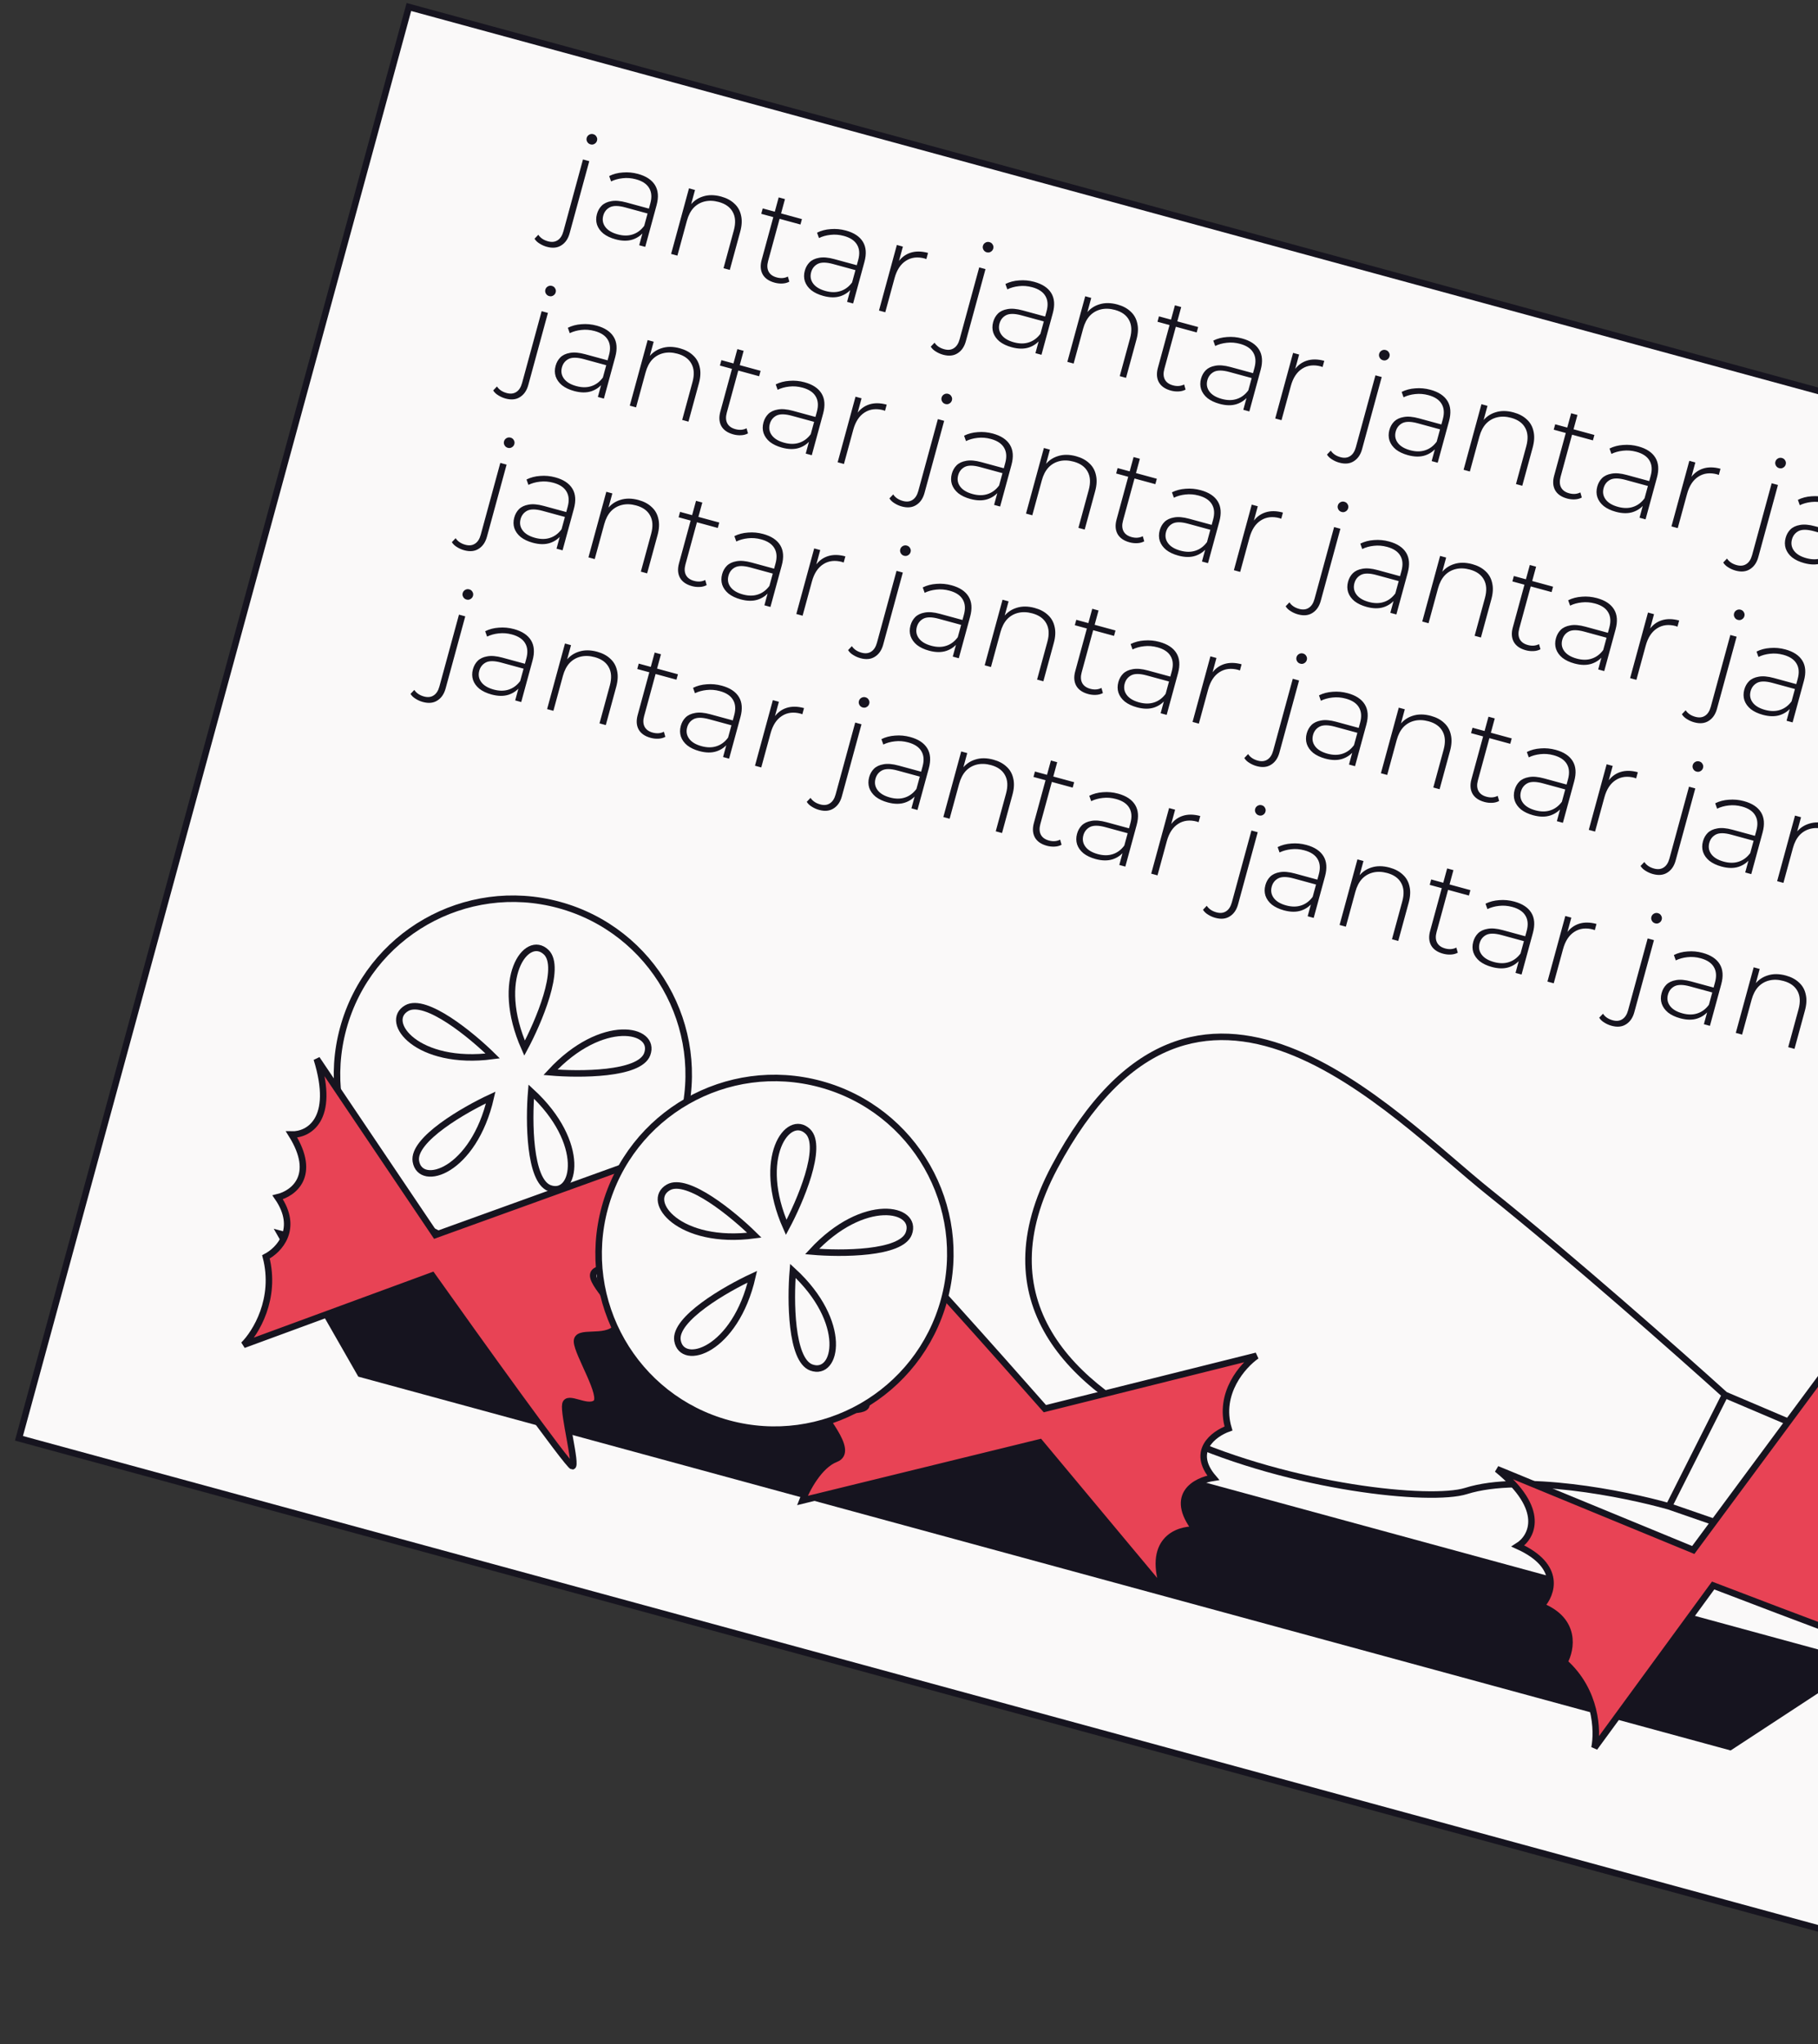
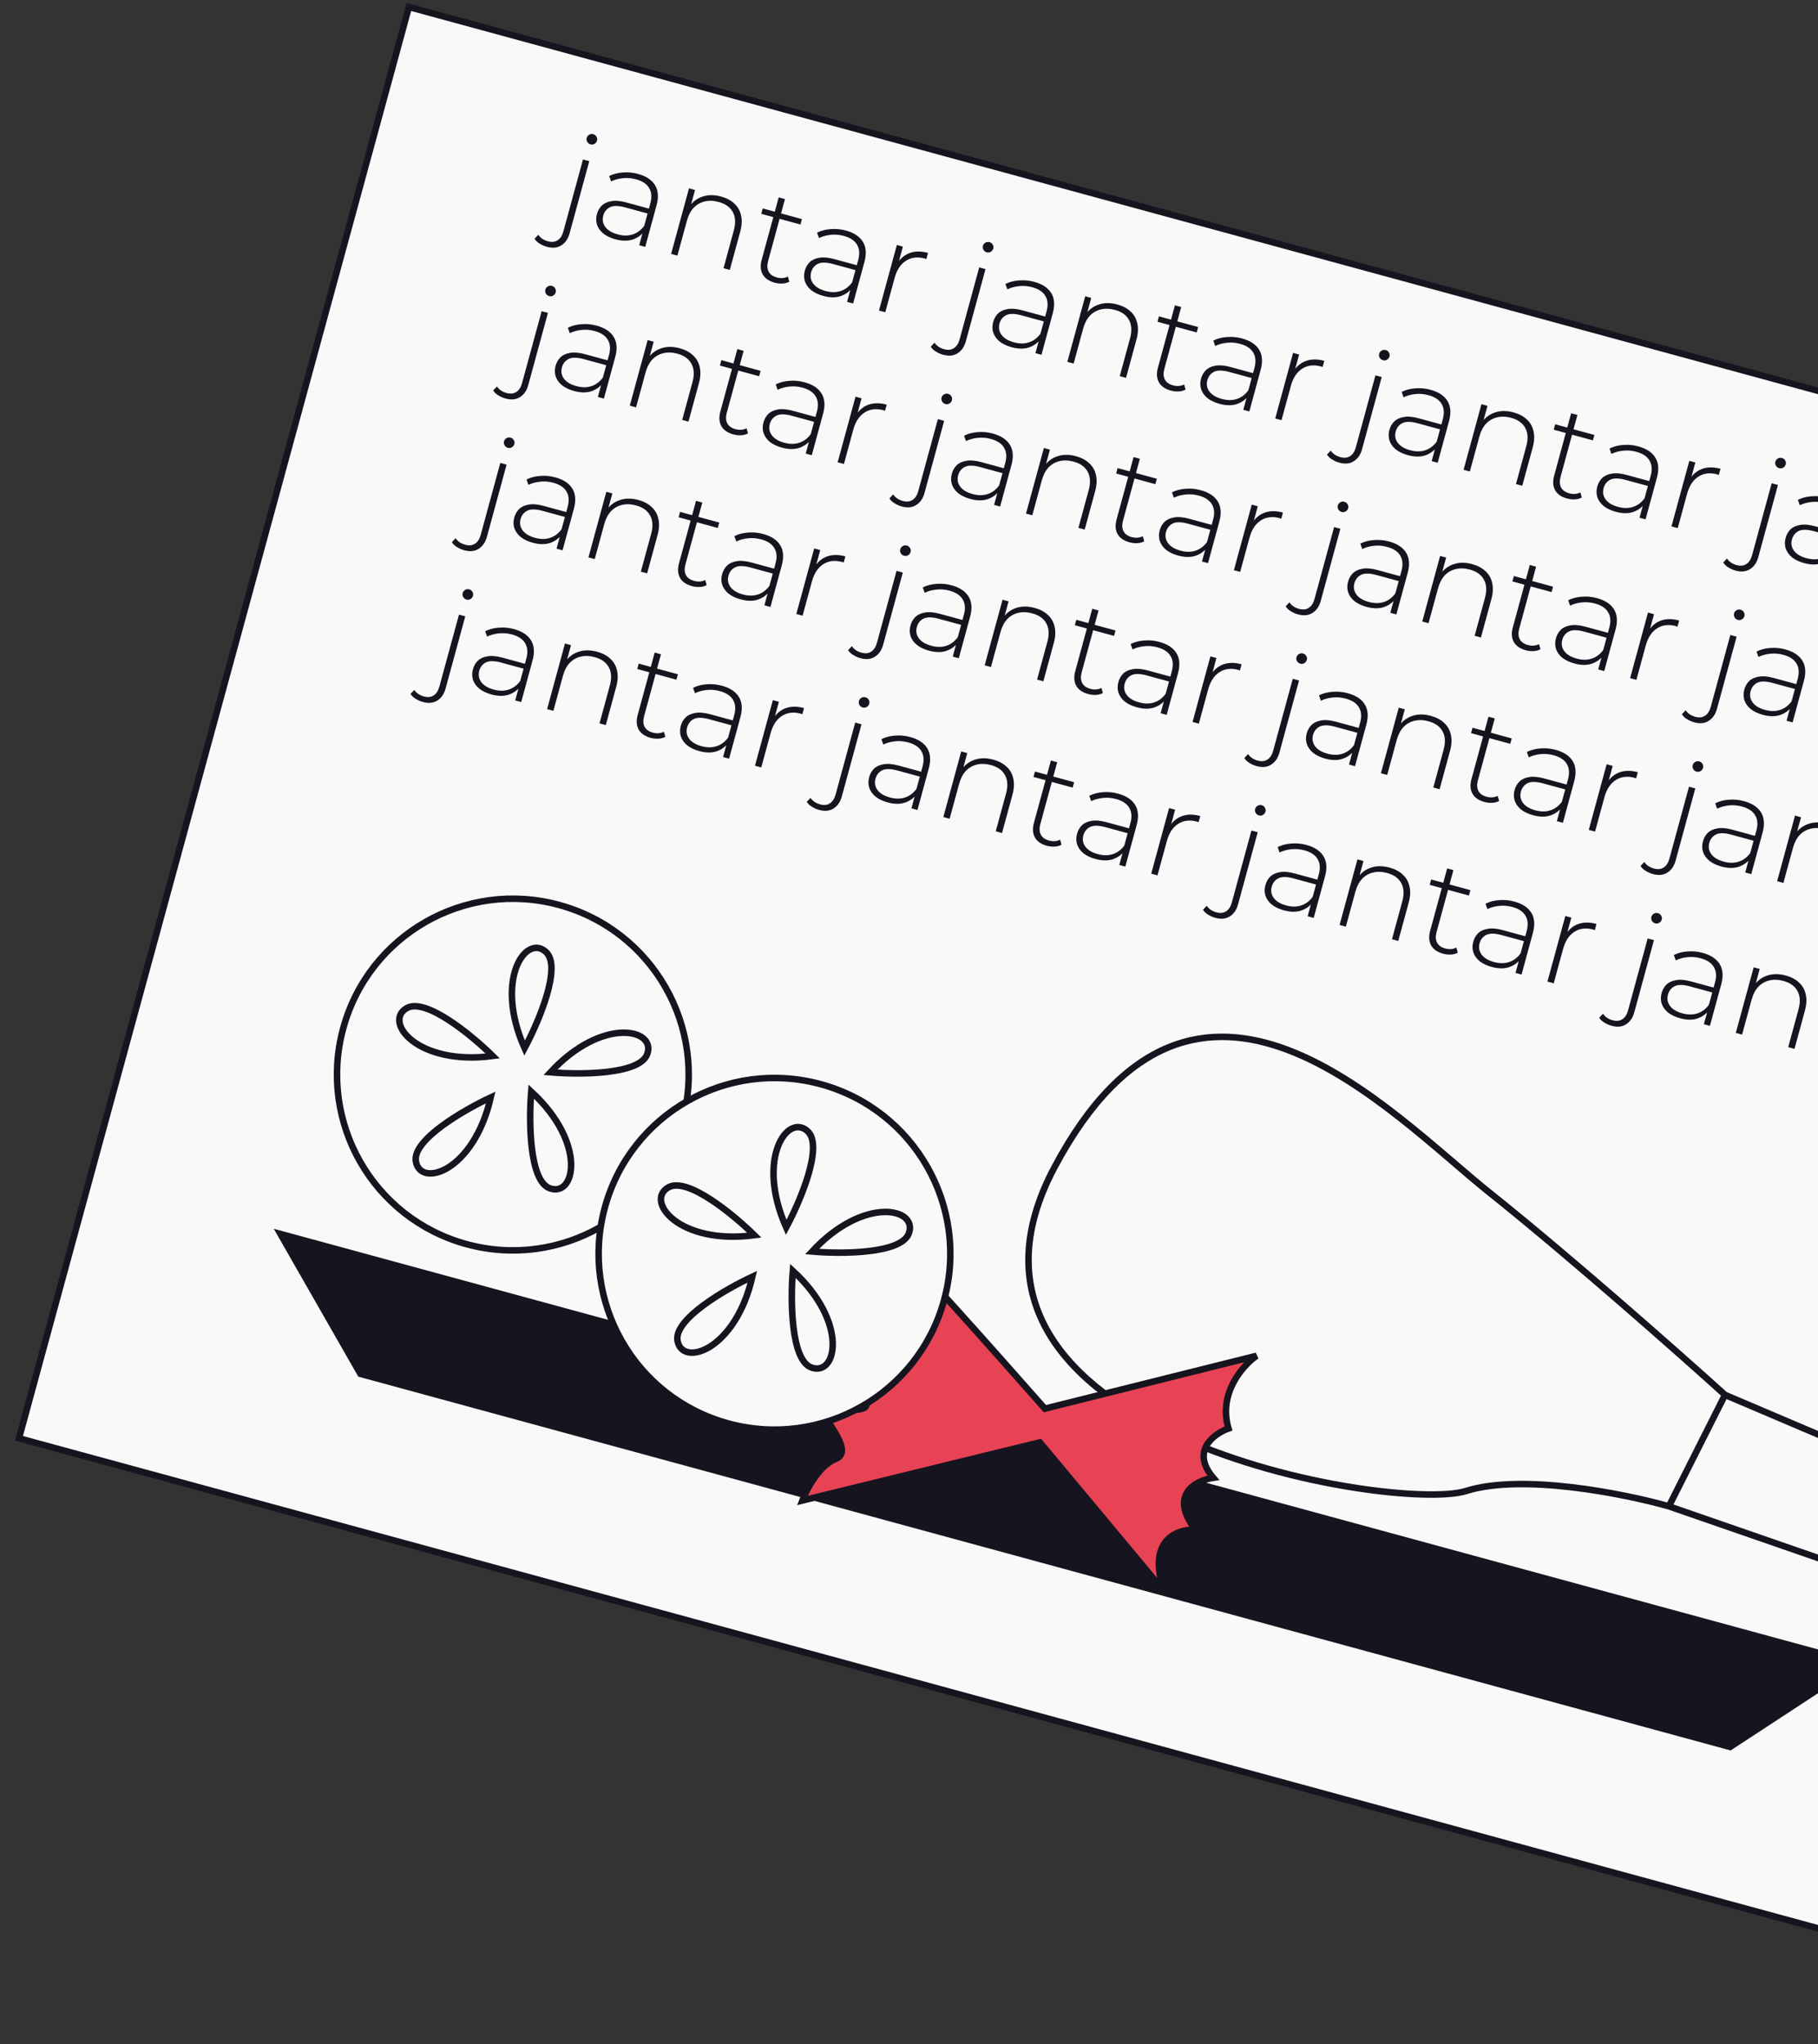
<svg xmlns="http://www.w3.org/2000/svg" width="289" height="325" viewBox="0 0 289 325" fill="none">
  <rect x="0" y="0" width="289" height="325" fill="#333333" stroke="none" />
  <rect x="384.674" y="88.194" width="235.836" height="331.325" transform="rotate(105.238 384.674 88.194)" fill="#FAF9F9" stroke="#16141F" stroke-width="1.035" />
  <path d="M57.299 218.413L44.583 196.173L295.268 264.464L275.026 277.725L57.299 218.413Z" fill="#16141F" stroke="#16141F" stroke-width="1.035" />
  <circle cx="81.526" cy="170.832" r="27.949" transform="rotate(15.238 81.526 170.832)" fill="#FAF9F9" stroke="#16141F" stroke-width="1.035" />
  <path d="M83.389 166.636C85.58 162.555 89.336 153.789 86.826 151.378C83.688 148.364 78.482 155.583 83.389 166.636Z" fill="#FAF9F9" stroke="#16141F" stroke-width="1.035" />
  <path d="M87.502 170.472C92.117 170.874 101.653 170.864 102.878 167.606C104.408 163.533 95.721 161.6 87.502 170.472Z" fill="#FAF9F9" stroke="#16141F" stroke-width="1.035" />
  <path d="M84.446 173.54C84.062 178.157 84.11 187.693 87.373 188.904C91.452 190.419 93.35 181.723 84.446 173.54Z" fill="#FAF9F9" stroke="#16141F" stroke-width="1.035" />
  <path d="M78.01 174.472C73.808 176.422 65.545 181.182 66.107 184.617C66.809 188.911 75.304 186.259 78.01 174.472Z" fill="#FAF9F9" stroke="#16141F" stroke-width="1.035" />
  <path d="M78.327 167.876C75.031 164.622 67.682 158.544 64.66 160.271C60.883 162.43 66.338 169.462 78.327 167.876Z" fill="#FAF9F9" stroke="#16141F" stroke-width="1.035" />
  <path d="M265.296 239.472L274.22 221.756C267.063 215.286 249.569 199.809 236.857 189.659C220.967 176.973 190.246 143.115 167.637 185.548C145.027 227.98 221.844 240.57 233.048 237.036C242.012 234.209 258.282 237.482 265.296 239.472Z" fill="#FAF9F9" />
  <path d="M274.22 221.756L265.296 239.472L300.13 251.538C301.278 257.242 305.178 267.423 311.59 262.512C318.003 257.601 317.198 251.449 315.994 248.987C320.543 246.408 327.559 239.507 319.235 232.531C310.911 225.556 307.811 231.828 307.301 235.836L274.22 221.756Z" fill="#FAF9F9" />
  <path d="M300.13 251.538L300.638 251.436L300.579 251.145L300.3 251.049L300.13 251.538ZM315.994 248.987L315.739 248.537L315.316 248.777L315.53 249.214L315.994 248.987ZM307.301 235.836L307.098 236.312L307.728 236.58L307.814 235.901L307.301 235.836ZM233.048 237.036L232.893 236.543L233.048 237.036ZM236.857 189.659L237.18 189.255L236.857 189.659ZM273.758 221.523L264.834 239.239L265.758 239.705L274.682 221.989L273.758 221.523ZM265.126 239.961L299.961 252.027L300.3 251.049L265.465 238.983L265.126 239.961ZM299.623 251.64C300.203 254.521 301.483 258.577 303.467 261.31C304.459 262.676 305.672 263.773 307.119 264.17C308.597 264.576 310.207 264.223 311.905 262.923L311.276 262.101C309.767 263.256 308.485 263.472 307.393 263.172C306.269 262.864 305.233 261.979 304.305 260.701C302.449 258.145 301.206 254.259 300.638 251.436L299.623 251.64ZM311.905 262.923C318.548 257.836 317.751 251.402 316.459 248.76L315.53 249.214C316.645 251.497 317.458 257.367 311.276 262.101L311.905 262.923ZM316.25 249.437C318.57 248.121 321.57 245.681 322.916 242.616C323.595 241.069 323.857 239.351 323.38 237.55C322.904 235.753 321.707 233.928 319.567 232.135L318.903 232.928C320.925 234.623 321.972 236.276 322.38 237.815C322.786 239.35 322.571 240.827 321.968 242.2C320.75 244.974 317.967 247.274 315.739 248.537L316.25 249.437ZM319.567 232.135C315.345 228.597 312.23 228.246 310.06 229.628C309.011 230.296 308.261 231.329 307.742 232.427C307.223 233.527 306.921 234.725 306.788 235.771L307.814 235.901C307.936 234.943 308.213 233.854 308.678 232.869C309.145 231.881 309.785 231.031 310.616 230.501C312.205 229.489 314.801 229.491 318.903 232.928L319.567 232.135ZM307.504 235.36L274.423 221.28L274.017 222.233L307.098 236.312L307.504 235.36ZM265.437 238.974C261.907 237.973 256.059 236.651 249.964 235.934C243.887 235.219 237.485 235.094 232.893 236.543L233.204 237.53C237.575 236.151 243.79 236.25 249.843 236.962C255.877 237.672 261.67 238.982 265.155 239.97L265.437 238.974ZM232.893 236.543C231.58 236.957 229.229 237.15 226.108 237.061C223.006 236.973 219.197 236.608 215.003 235.938C206.613 234.597 196.713 232.039 187.875 228.057C179.026 224.07 171.307 218.685 167.189 211.727C163.096 204.811 162.514 196.262 168.094 185.791L167.18 185.304C161.455 196.049 161.996 204.986 166.298 212.254C170.574 219.48 178.52 224.978 187.45 229.001C196.39 233.029 206.382 235.608 214.84 236.96C219.07 237.636 222.924 238.006 226.079 238.096C229.215 238.185 231.715 237.999 233.204 237.53L232.893 236.543ZM168.094 185.791C173.713 175.246 179.795 169.517 185.953 166.983C192.104 164.453 198.418 165.075 204.583 167.418C210.756 169.763 216.743 173.82 222.198 178.105C224.922 180.245 227.507 182.437 229.912 184.493C232.312 186.547 234.539 188.471 236.534 190.064L237.18 189.255C235.203 187.676 232.994 185.767 230.585 183.707C228.179 181.649 225.58 179.445 222.837 177.291C217.356 172.985 211.27 168.851 204.951 166.45C198.623 164.046 192.025 163.367 185.559 166.026C179.102 168.682 172.866 174.633 167.18 185.304L168.094 185.791ZM236.534 190.064C249.234 200.203 266.717 215.672 273.873 222.14L274.567 221.372C267.408 214.901 249.905 199.415 237.18 189.255L236.534 190.064Z" fill="#16141F" />
-   <path d="M38.721 213.804L68.71 202.778C75.89 212.897 90.397 233.129 90.99 233.107C91.73 233.079 89.562 224.75 89.876 223.254C90.191 221.758 93.246 224.116 94.69 223.073C96.134 222.029 91.8 215.266 91.725 213.289C91.651 211.313 96.168 213.122 97.945 211.076C99.722 209.03 94.371 204.779 94.296 202.803C94.222 200.827 99.832 202.099 100.553 201.577C101.275 201.055 95.442 193.854 98.348 192.26C100.673 190.985 102.327 186.338 102.863 184.174L69.208 196.328L50.355 168.344C53.393 178.124 48.957 180.435 46.359 180.368C50.463 186.942 46.589 189.76 44.139 190.347C47.592 195.362 44.333 198.75 42.272 199.818C44.006 206.481 40.627 211.918 38.721 213.804Z" fill="#E84355" stroke="#16141F" stroke-width="1.035" />
-   <path d="M253.472 277.854L272.331 252.061C283.913 256.508 307.199 265.315 307.68 264.968C308.281 264.535 301.862 258.802 301.295 257.382C300.728 255.962 304.578 256.233 305.202 254.564C305.826 252.895 298.471 249.666 297.314 248.062C296.157 246.458 300.921 245.461 301.266 242.773C301.612 240.085 294.802 239.511 293.645 237.907C292.488 236.303 297.864 234.255 298.176 233.42C298.488 232.586 289.642 229.822 291.178 226.885C292.407 224.536 291.21 219.751 290.458 217.652L269.172 246.414L237.973 233.561C245.921 240.02 243.508 244.402 241.308 245.786C248.366 248.985 246.702 253.477 244.988 255.323C250.64 257.586 249.804 262.212 248.68 264.242C253.815 268.828 254.014 275.227 253.472 277.854Z" fill="#E84355" stroke="#16141F" stroke-width="1.035" />
  <path d="M199.751 215.543L166.099 223.946C158.524 215.334 143.208 198.112 142.551 198.115C141.729 198.119 143.818 205.11 143.413 206.348C143.009 207.586 139.711 205.543 138.072 206.374C136.432 207.206 140.981 212.95 140.989 214.597C140.997 216.245 136.058 214.622 134.012 216.279C131.966 217.937 137.736 221.615 137.744 223.262C137.753 224.91 131.583 223.705 130.763 224.12C129.944 224.536 136.137 230.684 132.856 231.936C130.232 232.937 128.224 236.763 127.548 238.551L165.304 229.304L185.144 253.094C182.145 244.872 187.149 243.062 190.026 243.185C185.725 237.605 190.124 235.36 192.862 234.934C189.225 230.669 192.964 227.932 195.288 227.097C193.617 221.504 197.567 217.064 199.751 215.543Z" fill="#E84355" stroke="#16141F" stroke-width="1.035" />
  <circle cx="123.115" cy="199.328" r="27.949" transform="rotate(15.238 123.115 199.328)" fill="#FAF9F9" stroke="#16141F" stroke-width="1.035" />
  <path d="M124.978 195.131C127.17 191.05 130.925 182.284 128.415 179.873C125.277 176.859 120.072 184.078 124.978 195.131Z" fill="#FAF9F9" stroke="#16141F" stroke-width="1.035" />
  <path d="M129.091 198.967C133.706 199.369 143.243 199.359 144.467 196.101C145.998 192.028 137.31 190.095 129.091 198.967Z" fill="#FAF9F9" stroke="#16141F" stroke-width="1.035" />
  <path d="M126.035 202.035C125.651 206.652 125.699 216.188 128.962 217.399C133.041 218.914 134.939 210.218 126.035 202.035Z" fill="#FAF9F9" stroke="#16141F" stroke-width="1.035" />
  <path d="M119.6 202.967C115.398 204.918 107.134 209.678 107.696 213.113C108.398 217.406 116.894 214.754 119.6 202.967Z" fill="#FAF9F9" stroke="#16141F" stroke-width="1.035" />
  <path d="M119.917 196.371C116.62 193.117 109.271 187.039 106.249 188.766C102.472 190.925 107.928 197.957 119.917 196.371Z" fill="#FAF9F9" stroke="#16141F" stroke-width="1.035" />
  <path d="M86.938 39.238C86.526 39.126 86.142 38.957 85.789 38.732C85.432 38.52 85.159 38.26 84.972 37.951L85.572 37.321C85.907 37.827 86.42 38.174 87.112 38.363C87.712 38.526 88.22 38.471 88.638 38.199C89.069 37.93 89.376 37.456 89.561 36.777L92.674 25.351L93.673 25.623L90.549 37.089C90.31 37.968 89.871 38.606 89.233 39.005C88.609 39.407 87.844 39.485 86.938 39.238ZM93.864 22.95C93.638 22.889 93.467 22.756 93.35 22.553C93.234 22.35 93.205 22.141 93.263 21.928C93.325 21.702 93.457 21.531 93.661 21.414C93.864 21.298 94.079 21.271 94.305 21.332C94.545 21.398 94.716 21.53 94.819 21.73C94.939 21.92 94.968 22.128 94.906 22.355C94.845 22.581 94.712 22.752 94.509 22.869C94.319 22.988 94.104 23.016 93.864 22.95ZM101.611 38.986L102.259 36.609L102.317 36.239L103.383 32.324C103.648 31.352 103.583 30.54 103.188 29.889C102.807 29.242 102.11 28.78 101.098 28.504C100.379 28.308 99.672 28.252 98.977 28.334C98.299 28.407 97.688 28.577 97.143 28.843L96.84 27.988C97.486 27.663 98.21 27.474 99.011 27.421C99.816 27.354 100.618 27.43 101.417 27.647C102.709 27.999 103.612 28.596 104.127 29.437C104.642 30.278 104.723 31.344 104.371 32.636L102.57 39.248L101.611 38.986ZM97.834 38.043C97.062 37.833 96.422 37.53 95.915 37.134C95.424 36.729 95.088 36.258 94.905 35.722C94.735 35.189 94.73 34.63 94.89 34.044C95.035 33.511 95.285 33.065 95.641 32.704C96.014 32.333 96.523 32.093 97.168 31.983C97.817 31.859 98.62 31.928 99.579 32.189L103.414 33.234L103.202 34.013L99.387 32.973C98.308 32.679 97.495 32.672 96.947 32.952C96.412 33.236 96.062 33.677 95.899 34.276C95.718 34.942 95.826 35.544 96.223 36.081C96.62 36.618 97.278 37.012 98.197 37.263C99.076 37.502 99.87 37.504 100.578 37.267C101.299 37.035 101.91 36.579 102.409 35.9L102.504 36.655C102.017 37.338 101.373 37.813 100.571 38.081C99.785 38.339 98.873 38.326 97.834 38.043ZM114.641 31.249C115.493 31.482 116.187 31.849 116.722 32.353C117.274 32.846 117.633 33.474 117.797 34.234C117.979 34.984 117.938 35.845 117.673 36.818L116.013 42.91L115.015 42.638L116.652 36.625C116.972 35.453 116.915 34.48 116.483 33.704C116.064 32.932 115.321 32.4 114.256 32.11C113.444 31.889 112.693 31.863 112.003 32.033C111.313 32.203 110.726 32.543 110.244 33.056C109.774 33.571 109.425 34.249 109.196 35.088L107.684 40.641L106.685 40.369L109.525 29.942L110.484 30.203L109.695 33.099L109.642 32.742C110.187 32.003 110.889 31.5 111.748 31.234C112.611 30.954 113.575 30.959 114.641 31.249ZM123.14 44.937C122.221 44.687 121.584 44.241 121.229 43.601C120.887 42.965 120.836 42.207 121.076 41.328L123.786 31.38L124.784 31.652L122.102 41.5C121.92 42.166 121.947 42.724 122.182 43.174C122.417 43.624 122.848 43.935 123.473 44.105C124.126 44.283 124.718 44.237 125.249 43.967L125.478 44.78C125.143 44.961 124.766 45.058 124.347 45.073C123.942 45.091 123.539 45.046 123.14 44.937ZM121.014 33.994L121.248 33.135L127.48 34.833L127.246 35.692L121.014 33.994ZM134.656 47.988L135.303 45.611L135.361 45.241L136.428 41.326C136.693 40.354 136.628 39.542 136.233 38.891C135.851 38.243 135.154 37.782 134.142 37.506C133.423 37.31 132.716 37.254 132.022 37.336C131.344 37.409 130.732 37.578 130.188 37.845L129.884 36.99C130.531 36.665 131.254 36.476 132.056 36.423C132.861 36.356 133.663 36.431 134.462 36.649C135.753 37.001 136.657 37.597 137.171 38.438C137.686 39.28 137.767 40.346 137.416 41.638L135.614 48.249L134.656 47.988ZM130.879 47.045C130.106 46.835 129.466 46.532 128.959 46.136C128.469 45.731 128.132 45.26 127.949 44.724C127.779 44.191 127.774 43.632 127.934 43.046C128.079 42.513 128.33 42.066 128.685 41.706C129.058 41.335 129.567 41.095 130.212 40.984C130.861 40.861 131.665 40.929 132.624 41.191L136.459 42.235L136.247 43.014L132.431 41.975C131.353 41.681 130.539 41.674 129.991 41.954C129.456 42.237 129.107 42.679 128.944 43.278C128.762 43.944 128.87 44.545 129.267 45.083C129.665 45.62 130.323 46.014 131.242 46.264C132.12 46.504 132.914 46.505 133.622 46.269C134.343 46.036 134.954 45.581 135.454 44.901L135.548 45.657C135.062 46.339 134.417 46.815 133.615 47.083C132.829 47.341 131.917 47.328 130.879 47.045ZM139.729 49.37L142.57 38.944L143.529 39.205L142.751 42.061L142.738 41.714C143.259 40.955 143.928 40.444 144.744 40.179C145.56 39.915 146.487 39.925 147.525 40.208L147.259 41.186C147.219 41.176 147.179 41.165 147.139 41.154C147.103 41.13 147.065 41.112 147.025 41.101C145.866 40.786 144.861 40.905 144.009 41.46C143.16 42.001 142.56 42.918 142.208 44.209L140.728 49.642L139.729 49.37ZM149.926 56.397C149.513 56.284 149.13 56.115 148.776 55.89C148.419 55.679 148.147 55.418 147.959 55.11L148.56 54.48C148.894 54.985 149.407 55.333 150.1 55.521C150.699 55.685 151.207 55.63 151.625 55.358C152.056 55.089 152.364 54.615 152.549 53.935L155.661 42.51L156.66 42.782L153.537 54.248C153.297 55.126 152.859 55.765 152.221 56.163C151.596 56.566 150.831 56.643 149.926 56.397ZM156.852 40.109C156.625 40.047 156.454 39.915 156.338 39.712C156.221 39.508 156.192 39.3 156.25 39.087C156.312 38.861 156.445 38.689 156.648 38.573C156.851 38.457 157.066 38.429 157.292 38.491C157.532 38.556 157.703 38.689 157.806 38.889C157.926 39.079 157.955 39.287 157.894 39.513C157.832 39.74 157.7 39.911 157.496 40.027C157.306 40.147 157.091 40.174 156.852 40.109ZM164.599 56.145L165.246 53.768L165.304 53.398L166.371 49.483C166.635 48.511 166.57 47.699 166.176 47.048C165.794 46.4 165.097 45.939 164.085 45.663C163.366 45.467 162.659 45.41 161.964 45.493C161.287 45.566 160.675 45.735 160.131 46.002L159.827 45.147C160.473 44.822 161.197 44.633 161.999 44.58C162.804 44.513 163.606 44.588 164.405 44.806C165.696 45.158 166.6 45.754 167.114 46.595C167.629 47.437 167.71 48.503 167.358 49.795L165.557 56.406L164.599 56.145ZM160.821 55.202C160.049 54.992 159.409 54.689 158.902 54.293C158.412 53.888 158.075 53.417 157.892 52.881C157.722 52.348 157.717 51.789 157.877 51.203C158.022 50.67 158.273 50.223 158.628 49.862C159.001 49.492 159.51 49.252 160.155 49.141C160.804 49.018 161.608 49.086 162.567 49.347L166.402 50.392L166.19 51.171L162.374 50.132C161.296 49.838 160.482 49.831 159.934 50.111C159.399 50.394 159.05 50.836 158.887 51.435C158.705 52.101 158.813 52.702 159.21 53.24C159.608 53.777 160.266 54.171 161.184 54.421C162.063 54.661 162.857 54.662 163.565 54.426C164.286 54.193 164.897 53.737 165.397 53.058L165.491 53.813C165.005 54.496 164.36 54.972 163.558 55.239C162.772 55.498 161.86 55.485 160.821 55.202ZM177.628 48.408C178.48 48.64 179.174 49.008 179.709 49.511C180.261 50.005 180.62 50.632 180.785 51.392C180.967 52.143 180.925 53.004 180.66 53.976L179.001 60.069L178.002 59.796L179.64 53.784C179.959 52.612 179.902 51.638 179.47 50.862C179.051 50.09 178.309 49.559 177.243 49.269C176.431 49.048 175.68 49.022 174.99 49.191C174.3 49.361 173.714 49.702 173.231 50.214C172.761 50.73 172.412 51.407 172.184 52.246L170.671 57.799L169.672 57.527L172.513 47.1L173.472 47.362L172.683 50.258L172.63 49.9C173.174 49.162 173.876 48.659 174.736 48.393C175.599 48.113 176.563 48.118 177.628 48.408ZM186.127 62.096C185.208 61.845 184.571 61.4 184.216 60.76C183.875 60.123 183.824 59.365 184.063 58.486L186.773 48.539L187.772 48.811L185.089 58.659C184.908 59.325 184.935 59.883 185.169 60.333C185.404 60.783 185.835 61.093 186.461 61.264C187.113 61.442 187.705 61.395 188.237 61.125L188.466 61.939C188.13 62.119 187.753 62.217 187.334 62.231C186.929 62.25 186.526 62.204 186.127 62.096ZM184.001 51.153L184.235 50.294L190.467 51.992L190.233 52.85L184.001 51.153ZM197.643 65.147L198.291 62.77L198.349 62.4L199.415 58.484C199.68 57.512 199.615 56.701 199.22 56.05C198.839 55.402 198.142 54.94 197.13 54.665C196.411 54.469 195.704 54.412 195.009 54.495C194.331 54.568 193.72 54.737 193.175 55.004L192.872 54.148C193.518 53.824 194.242 53.635 195.043 53.581C195.848 53.514 196.65 53.59 197.449 53.808C198.741 54.16 199.644 54.756 200.159 55.597C200.673 56.438 200.755 57.505 200.403 58.796L198.602 65.408L197.643 65.147ZM193.866 64.204C193.094 63.993 192.454 63.69 191.946 63.295C191.456 62.889 191.119 62.419 190.936 61.882C190.767 61.35 190.762 60.791 190.921 60.205C191.067 59.672 191.317 59.225 191.673 58.864C192.045 58.494 192.554 58.253 193.2 58.143C193.848 58.019 194.652 58.088 195.611 58.349L199.446 59.394L199.234 60.173L195.419 59.134C194.34 58.84 193.527 58.833 192.978 59.113C192.443 59.396 192.094 59.837 191.931 60.437C191.75 61.102 191.858 61.704 192.255 62.242C192.652 62.779 193.31 63.173 194.229 63.423C195.108 63.662 195.901 63.664 196.609 63.428C197.331 63.195 197.941 62.739 198.441 62.06L198.536 62.815C198.049 63.498 197.405 63.973 196.602 64.241C195.817 64.499 194.905 64.487 193.866 64.204ZM202.717 66.529L205.557 56.102L206.516 56.363L205.738 59.22L205.725 58.873C206.247 58.114 206.915 57.602 207.731 57.338C208.547 57.074 209.474 57.083 210.513 57.366L210.246 58.345C210.206 58.334 210.166 58.323 210.126 58.312C210.09 58.288 210.052 58.271 210.012 58.26C208.853 57.944 207.848 58.064 206.996 58.618C206.148 59.16 205.547 60.076 205.196 61.368L203.716 66.801L202.717 66.529ZM212.913 73.555C212.5 73.443 212.117 73.274 211.764 73.049C211.406 72.837 211.134 72.577 210.946 72.268L211.547 71.638C211.881 72.144 212.395 72.491 213.087 72.68C213.686 72.843 214.195 72.789 214.612 72.516C215.043 72.247 215.351 71.773 215.536 71.094L218.649 59.669L219.647 59.941L216.524 71.406C216.285 72.285 215.846 72.924 215.208 73.322C214.584 73.724 213.819 73.802 212.913 73.555ZM219.839 57.268C219.613 57.206 219.441 57.074 219.325 56.87C219.209 56.667 219.18 56.459 219.238 56.246C219.299 56.019 219.432 55.848 219.635 55.732C219.839 55.615 220.053 55.588 220.28 55.65C220.52 55.715 220.691 55.847 220.794 56.047C220.914 56.237 220.943 56.445 220.881 56.672C220.819 56.898 220.687 57.069 220.484 57.186C220.294 57.306 220.079 57.333 219.839 57.268ZM227.586 73.304L228.233 70.927L228.291 70.556L229.358 66.641C229.623 65.669 229.558 64.858 229.163 64.206C228.781 63.559 228.085 63.097 227.073 62.822C226.353 62.626 225.647 62.569 224.952 62.651C224.274 62.724 223.663 62.894 223.118 63.16L222.814 62.305C223.461 61.981 224.185 61.792 224.986 61.738C225.791 61.671 226.593 61.747 227.392 61.964C228.684 62.316 229.587 62.913 230.102 63.754C230.616 64.595 230.698 65.662 230.346 66.953L228.545 73.565L227.586 73.304ZM223.809 72.361C223.036 72.15 222.397 71.847 221.889 71.452C221.399 71.046 221.062 70.575 220.879 70.039C220.71 69.507 220.705 68.947 220.864 68.361C221.009 67.829 221.26 67.382 221.616 67.021C221.988 66.651 222.497 66.41 223.142 66.3C223.791 66.176 224.595 66.245 225.554 66.506L229.389 67.551L229.177 68.33L225.362 67.291C224.283 66.997 223.47 66.99 222.921 67.27C222.386 67.553 222.037 67.994 221.874 68.594C221.693 69.259 221.8 69.861 222.198 70.398C222.595 70.936 223.253 71.329 224.172 71.58C225.051 71.819 225.844 71.821 226.552 71.585C227.274 71.352 227.884 70.896 228.384 70.217L228.479 70.972C227.992 71.655 227.348 72.13 226.545 72.398C225.76 72.656 224.848 72.644 223.809 72.361ZM240.615 65.567C241.468 65.799 242.161 66.167 242.697 66.67C243.249 67.164 243.607 67.791 243.772 68.551C243.954 69.301 243.912 70.163 243.648 71.135L241.988 77.227L240.989 76.955L242.627 70.943C242.946 69.771 242.89 68.797 242.457 68.021C242.038 67.249 241.296 66.718 240.231 66.427C239.418 66.206 238.667 66.18 237.977 66.35C237.287 66.52 236.701 66.861 236.218 67.373C235.749 67.889 235.4 68.566 235.171 69.405L233.658 74.958L232.66 74.686L235.5 64.259L236.459 64.52L235.67 67.417L235.617 67.059C236.162 66.32 236.864 65.818 237.723 65.551C238.586 65.271 239.55 65.276 240.615 65.567ZM249.114 79.254C248.195 79.004 247.559 78.559 247.204 77.918C246.862 77.282 246.811 76.524 247.05 75.645L249.76 65.698L250.759 65.97L248.076 75.817C247.895 76.483 247.922 77.041 248.157 77.491C248.392 77.942 248.822 78.252 249.448 78.422C250.101 78.6 250.693 78.554 251.224 78.284L251.453 79.097C251.118 79.278 250.741 79.375 250.322 79.39C249.916 79.408 249.514 79.363 249.114 79.254ZM246.988 68.311L247.222 67.452L253.455 69.15L253.221 70.009L246.988 68.311ZM260.63 82.306L261.278 79.929L261.336 79.558L262.402 75.643C262.667 74.671 262.602 73.859 262.207 73.208C261.826 72.561 261.129 72.099 260.117 71.823C259.398 71.627 258.691 71.571 257.996 71.653C257.318 71.726 256.707 71.896 256.162 72.162L255.859 71.307C256.505 70.983 257.229 70.793 258.03 70.74C258.835 70.673 259.637 70.749 260.436 70.966C261.728 71.318 262.631 71.915 263.146 72.756C263.661 73.597 263.742 74.663 263.39 75.955L261.589 82.567L260.63 82.306ZM256.853 81.362C256.081 81.152 255.441 80.849 254.934 80.453C254.443 80.048 254.107 79.577 253.924 79.041C253.754 78.508 253.749 77.949 253.909 77.363C254.054 76.831 254.304 76.384 254.66 76.023C255.033 75.653 255.542 75.412 256.187 75.302C256.836 75.178 257.64 75.247 258.598 75.508L262.434 76.553L262.221 77.332L258.406 76.292C257.327 75.999 256.514 75.992 255.966 76.271C255.431 76.555 255.082 76.996 254.918 77.595C254.737 78.261 254.845 78.863 255.242 79.4C255.639 79.938 256.297 80.331 257.216 80.582C258.095 80.821 258.889 80.823 259.597 80.586C260.318 80.354 260.929 79.898 261.428 79.219L261.523 79.974C261.037 80.657 260.392 81.132 259.59 81.4C258.804 81.658 257.892 81.645 256.853 81.362ZM265.704 83.688L268.545 73.261L269.503 73.522L268.725 76.378L268.712 76.032C269.234 75.272 269.903 74.761 270.718 74.497C271.534 74.233 272.461 74.242 273.5 74.525L273.233 75.504C273.194 75.493 273.154 75.482 273.114 75.471C273.077 75.447 273.039 75.429 272.999 75.418C271.841 75.103 270.835 75.222 269.983 75.777C269.135 76.318 268.535 77.235 268.183 78.527L266.703 83.96L265.704 83.688ZM275.9 90.714C275.488 90.601 275.104 90.433 274.751 90.208C274.394 89.996 274.121 89.736 273.934 89.427L274.534 88.797C274.869 89.303 275.382 89.65 276.074 89.839C276.674 90.002 277.182 89.947 277.6 89.675C278.03 89.406 278.338 88.932 278.523 88.253L281.636 76.827L282.635 77.099L279.511 88.565C279.272 89.444 278.833 90.082 278.195 90.481C277.571 90.883 276.806 90.961 275.9 90.714ZM282.826 74.426C282.6 74.365 282.429 74.232 282.312 74.029C282.196 73.826 282.167 73.617 282.225 73.404C282.287 73.178 282.419 73.007 282.623 72.89C282.826 72.774 283.041 72.747 283.267 72.808C283.507 72.874 283.678 73.006 283.781 73.206C283.901 73.396 283.93 73.604 283.868 73.831C283.807 74.057 283.674 74.228 283.471 74.344C283.281 74.464 283.066 74.492 282.826 74.426ZM290.573 90.462L291.221 88.085L291.279 87.715L292.345 83.8C292.61 82.828 292.545 82.016 292.15 81.365C291.769 80.718 291.072 80.256 290.06 79.98C289.341 79.784 288.634 79.728 287.939 79.81C287.261 79.883 286.65 80.053 286.105 80.319L285.802 79.464C286.448 79.139 287.172 78.95 287.973 78.897C288.778 78.83 289.58 78.905 290.379 79.123C291.671 79.475 292.574 80.072 293.089 80.913C293.604 81.754 293.685 82.82 293.333 84.112L291.532 90.724L290.573 90.462ZM286.796 89.519C286.024 89.309 285.384 89.006 284.877 88.61C284.386 88.205 284.05 87.734 283.867 87.198C283.697 86.665 283.692 86.106 283.852 85.52C283.997 84.987 284.247 84.541 284.603 84.18C284.976 83.809 285.485 83.569 286.13 83.459C286.779 83.335 287.582 83.404 288.541 83.665L292.376 84.71L292.164 85.489L288.349 84.449C287.27 84.156 286.457 84.148 285.909 84.428C285.374 84.712 285.024 85.153 284.861 85.752C284.68 86.418 284.788 87.02 285.185 87.557C285.582 88.094 286.24 88.488 287.159 88.739C288.038 88.978 288.831 88.98 289.54 88.743C290.261 88.511 290.871 88.055 291.371 87.375L291.466 88.131C290.979 88.814 290.335 89.289 289.532 89.557C288.747 89.815 287.835 89.802 286.796 89.519ZM303.603 82.725C304.455 82.957 305.149 83.325 305.684 83.829C306.236 84.323 306.595 84.949 306.759 85.71C306.941 86.46 306.9 87.321 306.635 88.293L304.975 94.386L303.977 94.114L305.614 88.101C305.934 86.929 305.877 85.956 305.445 85.18C305.026 84.408 304.283 83.876 303.218 83.586C302.406 83.365 301.655 83.339 300.965 83.509C300.275 83.678 299.688 84.019 299.206 84.531C298.736 85.047 298.387 85.725 298.158 86.564L296.646 92.117L295.647 91.845L298.487 81.418L299.446 81.679L298.657 84.575L298.604 84.218C299.149 83.479 299.851 82.976 300.71 82.71C301.573 82.43 302.537 82.435 303.603 82.725ZM312.102 96.413C311.183 96.163 310.546 95.717 310.191 95.077C309.849 94.44 309.798 93.683 310.038 92.804L312.748 82.856L313.746 83.128L311.064 92.976C310.882 93.642 310.909 94.2 311.144 94.65C311.379 95.1 311.81 95.411 312.435 95.581C313.088 95.759 313.68 95.713 314.211 95.443L314.44 96.256C314.105 96.436 313.728 96.534 313.309 96.549C312.904 96.567 312.501 96.522 312.102 96.413ZM309.976 85.47L310.21 84.611L316.442 86.309L316.208 87.168L309.976 85.47ZM323.618 99.464L324.265 97.087L324.323 96.717L325.39 92.802C325.655 91.83 325.59 91.018 325.195 90.367C324.813 89.719 324.116 89.258 323.104 88.982C322.385 88.786 321.678 88.729 320.984 88.812C320.306 88.885 319.694 89.054 319.15 89.321L318.846 88.466C319.493 88.141 320.216 87.952 321.018 87.899C321.823 87.832 322.625 87.907 323.424 88.125C324.715 88.477 325.619 89.073 326.133 89.914C326.648 90.756 326.729 91.822 326.378 93.114L324.576 99.725L323.618 99.464ZM319.841 98.521C319.068 98.311 318.428 98.008 317.921 97.612C317.431 97.207 317.094 96.736 316.911 96.2C316.741 95.667 316.736 95.108 316.896 94.522C317.041 93.989 317.292 93.543 317.647 93.182C318.02 92.811 318.529 92.571 319.174 92.46C319.823 92.337 320.627 92.405 321.586 92.667L325.421 93.711L325.209 94.49L321.393 93.451C320.315 93.157 319.501 93.15 318.953 93.43C318.418 93.713 318.069 94.155 317.906 94.754C317.724 95.42 317.832 96.021 318.229 96.559C318.627 97.096 319.285 97.49 320.204 97.74C321.082 97.98 321.876 97.981 322.584 97.745C323.305 97.512 323.916 97.056 324.416 96.377L324.51 97.132C324.024 97.815 323.379 98.291 322.577 98.558C321.791 98.817 320.879 98.804 319.841 98.521ZM328.691 100.846L331.532 90.419L332.491 90.681L331.713 93.537L331.7 93.19C332.221 92.431 332.89 91.919 333.706 91.655C334.522 91.391 335.449 91.401 336.487 91.684L336.221 92.662C336.181 92.651 336.141 92.641 336.101 92.63C336.065 92.606 336.027 92.588 335.987 92.577C334.828 92.261 333.823 92.381 332.971 92.936C332.122 93.477 331.522 94.394 331.17 95.685L329.69 101.118L328.691 100.846ZM80.368 63.359C79.955 63.246 79.572 63.078 79.218 62.853C78.861 62.641 78.588 62.381 78.401 62.072L79.001 61.442C79.336 61.948 79.849 62.295 80.541 62.484C81.141 62.647 81.649 62.592 82.067 62.32C82.498 62.051 82.805 61.577 82.99 60.898L86.103 49.472L87.102 49.744L83.978 61.21C83.739 62.089 83.3 62.727 82.662 63.126C82.038 63.528 81.273 63.606 80.368 63.359ZM87.293 47.071C87.067 47.01 86.896 46.877 86.779 46.674C86.663 46.471 86.634 46.262 86.692 46.049C86.754 45.823 86.886 45.652 87.09 45.535C87.293 45.419 87.508 45.392 87.734 45.453C87.974 45.519 88.145 45.651 88.248 45.851C88.368 46.041 88.397 46.249 88.335 46.475C88.274 46.702 88.141 46.873 87.938 46.989C87.748 47.109 87.533 47.137 87.293 47.071ZM95.04 63.108L95.688 60.73L95.746 60.36L96.812 56.445C97.077 55.473 97.012 54.661 96.617 54.01C96.236 53.363 95.539 52.901 94.527 52.625C93.808 52.429 93.101 52.373 92.406 52.455C91.728 52.528 91.117 52.698 90.572 52.964L90.269 52.109C90.915 51.784 91.639 51.595 92.44 51.542C93.245 51.475 94.047 51.55 94.846 51.768C96.138 52.12 97.041 52.717 97.556 53.558C98.071 54.399 98.152 55.465 97.8 56.757L95.999 63.369L95.04 63.108ZM91.263 62.164C90.491 61.954 89.851 61.651 89.344 61.255C88.853 60.85 88.517 60.379 88.334 59.843C88.164 59.31 88.159 58.751 88.319 58.165C88.464 57.633 88.714 57.186 89.07 56.825C89.443 56.454 89.952 56.214 90.597 56.104C91.246 55.98 92.049 56.049 93.008 56.31L96.844 57.355L96.631 58.134L92.816 57.094C91.737 56.8 90.924 56.794 90.376 57.073C89.841 57.357 89.492 57.798 89.328 58.397C89.147 59.063 89.255 59.665 89.652 60.202C90.049 60.739 90.707 61.133 91.626 61.383C92.505 61.623 93.299 61.624 94.007 61.388C94.728 61.156 95.339 60.7 95.838 60.02L95.933 60.776C95.447 61.459 94.802 61.934 94 62.202C93.214 62.46 92.302 62.447 91.263 62.164ZM108.07 55.37C108.922 55.603 109.616 55.97 110.151 56.474C110.703 56.968 111.062 57.594 111.227 58.355C111.408 59.105 111.367 59.966 111.102 60.938L109.442 67.031L108.444 66.759L110.082 60.746C110.401 59.574 110.344 58.601 109.912 57.825C109.493 57.053 108.751 56.521 107.685 56.231C106.873 56.01 106.122 55.984 105.432 56.154C104.742 56.324 104.156 56.664 103.673 57.177C103.203 57.692 102.854 58.37 102.626 59.209L101.113 64.762L100.114 64.49L102.955 54.063L103.913 54.324L103.124 57.22L103.072 56.863C103.616 56.124 104.318 55.621 105.177 55.355C106.04 55.075 107.005 55.08 108.07 55.37ZM116.569 69.058C115.65 68.808 115.013 68.362 114.658 67.722C114.317 67.085 114.265 66.328 114.505 65.449L117.215 55.501L118.214 55.773L115.531 65.621C115.349 66.287 115.376 66.845 115.611 67.295C115.846 67.745 116.277 68.056 116.903 68.226C117.555 68.404 118.147 68.358 118.678 68.088L118.907 68.901C118.572 69.082 118.195 69.179 117.776 69.194C117.371 69.212 116.968 69.167 116.569 69.058ZM114.443 58.115L114.677 57.256L120.909 58.954L120.675 59.813L114.443 58.115ZM128.085 72.109L128.732 69.732L128.79 69.362L129.857 65.447C130.122 64.475 130.057 63.663 129.662 63.012C129.28 62.364 128.584 61.903 127.571 61.627C126.852 61.431 126.145 61.374 125.451 61.457C124.773 61.53 124.162 61.7 123.617 61.966L123.313 61.111C123.96 60.786 124.684 60.597 125.485 60.544C126.29 60.477 127.092 60.552 127.891 60.77C129.183 61.122 130.086 61.718 130.6 62.559C131.115 63.401 131.197 64.467 130.845 65.759L129.044 72.371L128.085 72.109ZM124.308 71.166C123.535 70.956 122.896 70.653 122.388 70.257C121.898 69.852 121.561 69.381 121.378 68.845C121.209 68.312 121.204 67.753 121.363 67.167C121.508 66.634 121.759 66.188 122.115 65.827C122.487 65.456 122.996 65.216 123.641 65.105C124.29 64.982 125.094 65.05 126.053 65.312L129.888 66.356L129.676 67.135L125.861 66.096C124.782 65.802 123.968 65.795 123.42 66.075C122.885 66.359 122.536 66.8 122.373 67.399C122.191 68.065 122.299 68.666 122.697 69.204C123.094 69.741 123.752 70.135 124.671 70.385C125.55 70.625 126.343 70.626 127.051 70.39C127.772 70.157 128.383 69.701 128.883 69.022L128.977 69.778C128.491 70.46 127.847 70.936 127.044 71.204C126.259 71.462 125.346 71.449 124.308 71.166ZM133.159 73.492L135.999 63.065L136.958 63.326L136.18 66.182L136.167 65.835C136.688 65.076 137.357 64.565 138.173 64.3C138.989 64.036 139.916 64.046 140.955 64.329L140.688 65.308C140.648 65.297 140.608 65.286 140.568 65.275C140.532 65.251 140.494 65.233 140.454 65.222C139.295 64.907 138.29 65.026 137.438 65.581C136.589 66.122 135.989 67.039 135.637 68.33L134.157 73.763L133.159 73.492ZM143.355 80.518C142.942 80.405 142.559 80.236 142.205 80.011C141.848 79.8 141.576 79.539 141.388 79.231L141.989 78.601C142.323 79.106 142.836 79.454 143.529 79.642C144.128 79.806 144.637 79.751 145.054 79.478C145.485 79.21 145.793 78.736 145.978 78.056L149.09 66.631L150.089 66.903L146.966 78.368C146.726 79.247 146.288 79.886 145.65 80.284C145.025 80.687 144.26 80.764 143.355 80.518ZM150.281 64.23C150.054 64.168 149.883 64.036 149.767 63.833C149.651 63.629 149.621 63.421 149.679 63.208C149.741 62.982 149.874 62.81 150.077 62.694C150.28 62.578 150.495 62.55 150.722 62.612C150.961 62.677 151.133 62.81 151.236 63.01C151.355 63.2 151.385 63.408 151.323 63.634C151.261 63.861 151.129 64.032 150.925 64.148C150.735 64.268 150.521 64.295 150.281 64.23ZM158.028 80.266L158.675 77.889L158.733 77.519L159.8 73.604C160.065 72.632 160 71.82 159.605 71.169C159.223 70.521 158.526 70.06 157.514 69.784C156.795 69.588 156.088 69.531 155.393 69.614C154.716 69.687 154.104 69.856 153.56 70.123L153.256 69.268C153.903 68.943 154.626 68.754 155.428 68.701C156.233 68.634 157.035 68.709 157.834 68.927C159.125 69.279 160.029 69.875 160.543 70.716C161.058 71.558 161.139 72.624 160.788 73.916L158.986 80.527L158.028 80.266ZM154.251 79.323C153.478 79.113 152.838 78.81 152.331 78.414C151.841 78.008 151.504 77.538 151.321 77.002C151.151 76.469 151.146 75.91 151.306 75.324C151.451 74.791 151.702 74.344 152.057 73.984C152.43 73.613 152.939 73.373 153.584 73.262C154.233 73.139 155.037 73.207 155.996 73.469L159.831 74.513L159.619 75.292L155.803 74.253C154.725 73.959 153.911 73.952 153.363 74.232C152.828 74.515 152.479 74.957 152.316 75.556C152.134 76.222 152.242 76.823 152.639 77.361C153.037 77.898 153.695 78.292 154.614 78.542C155.492 78.782 156.286 78.783 156.994 78.547C157.715 78.314 158.326 77.858 158.826 77.179L158.92 77.934C158.434 78.617 157.789 79.093 156.987 79.36C156.201 79.618 155.289 79.606 154.251 79.323ZM171.057 72.529C171.909 72.761 172.603 73.129 173.138 73.632C173.691 74.126 174.049 74.753 174.214 75.513C174.396 76.264 174.354 77.125 174.089 78.097L172.43 84.189L171.431 83.917L173.069 77.905C173.388 76.733 173.331 75.759 172.899 74.984C172.48 74.211 171.738 73.68 170.673 73.39C169.86 73.169 169.109 73.143 168.419 73.312C167.729 73.482 167.143 73.823 166.66 74.335C166.19 74.851 165.841 75.528 165.613 76.367L164.1 81.92L163.101 81.648L165.942 71.221L166.901 71.483L166.112 74.379L166.059 74.021C166.603 73.283 167.305 72.78 168.165 72.514C169.028 72.234 169.992 72.239 171.057 72.529ZM179.556 86.217C178.637 85.966 178 85.521 177.645 84.881C177.304 84.244 177.253 83.486 177.492 82.608L180.202 72.66L181.201 72.932L178.518 82.78C178.337 83.445 178.364 84.004 178.599 84.454C178.834 84.904 179.264 85.214 179.89 85.385C180.542 85.563 181.134 85.516 181.666 85.246L181.895 86.06C181.559 86.24 181.182 86.338 180.764 86.352C180.358 86.371 179.955 86.325 179.556 86.217ZM177.43 75.274L177.664 74.415L183.896 76.112L183.662 76.971L177.43 75.274ZM191.072 89.268L191.72 86.891L191.778 86.52L192.844 82.605C193.109 81.633 193.044 80.822 192.649 80.171C192.268 79.523 191.571 79.061 190.559 78.786C189.84 78.59 189.133 78.533 188.438 78.616C187.76 78.689 187.149 78.858 186.604 79.125L186.301 78.269C186.947 77.945 187.671 77.756 188.472 77.702C189.277 77.635 190.079 77.711 190.878 77.929C192.17 78.281 193.073 78.877 193.588 79.718C194.102 80.559 194.184 81.626 193.832 82.917L192.031 89.529L191.072 89.268ZM187.295 88.325C186.523 88.114 185.883 87.811 185.376 87.416C184.885 87.01 184.548 86.54 184.366 86.003C184.196 85.471 184.191 84.912 184.351 84.326C184.496 83.793 184.746 83.346 185.102 82.985C185.475 82.615 185.984 82.374 186.629 82.264C187.277 82.14 188.081 82.209 189.04 82.47L192.875 83.515L192.663 84.294L188.848 83.255C187.769 82.961 186.956 82.954 186.407 83.234C185.872 83.517 185.523 83.959 185.36 84.558C185.179 85.224 185.287 85.825 185.684 86.362C186.081 86.9 186.739 87.294 187.658 87.544C188.537 87.783 189.33 87.785 190.038 87.549C190.76 87.316 191.37 86.86 191.87 86.181L191.965 86.936C191.478 87.619 190.834 88.094 190.031 88.362C189.246 88.62 188.334 88.608 187.295 88.325ZM196.146 90.65L198.986 80.223L199.945 80.484L199.167 83.341L199.154 82.994C199.676 82.235 200.344 81.723 201.16 81.459C201.976 81.195 202.903 81.204 203.942 81.487L203.675 82.466C203.635 82.455 203.595 82.444 203.555 82.433C203.519 82.409 203.481 82.392 203.441 82.381C202.282 82.065 201.277 82.185 200.425 82.739C199.577 83.281 198.977 84.197 198.625 85.489L197.145 90.922L196.146 90.65ZM206.342 97.676C205.929 97.564 205.546 97.395 205.193 97.17C204.835 96.958 204.563 96.698 204.375 96.389L204.976 95.759C205.31 96.265 205.824 96.612 206.516 96.801C207.115 96.964 207.624 96.91 208.041 96.637C208.472 96.368 208.78 95.894 208.965 95.215L212.078 83.79L213.076 84.062L209.953 95.527C209.714 96.406 209.275 97.045 208.637 97.443C208.013 97.845 207.248 97.923 206.342 97.676ZM213.268 81.389C213.042 81.327 212.87 81.195 212.754 80.991C212.638 80.788 212.609 80.58 212.667 80.367C212.728 80.14 212.861 79.969 213.064 79.853C213.268 79.736 213.483 79.709 213.709 79.771C213.949 79.836 214.12 79.969 214.223 80.168C214.343 80.358 214.372 80.566 214.31 80.793C214.249 81.019 214.116 81.191 213.913 81.307C213.723 81.427 213.508 81.454 213.268 81.389ZM221.015 97.425L221.662 95.048L221.72 94.677L222.787 90.762C223.052 89.79 222.987 88.978 222.592 88.327C222.211 87.68 221.514 87.218 220.502 86.943C219.783 86.747 219.076 86.69 218.381 86.772C217.703 86.845 217.092 87.015 216.547 87.281L216.244 86.426C216.89 86.102 217.614 85.913 218.415 85.859C219.22 85.792 220.022 85.868 220.821 86.085C222.113 86.437 223.016 87.034 223.531 87.875C224.045 88.716 224.127 89.783 223.775 91.074L221.974 97.686L221.015 97.425ZM217.238 96.482C216.466 96.271 215.826 95.968 215.318 95.573C214.828 95.167 214.491 94.696 214.308 94.16C214.139 93.628 214.134 93.068 214.293 92.483C214.439 91.95 214.689 91.503 215.045 91.142C215.417 90.772 215.926 90.531 216.572 90.421C217.22 90.297 218.024 90.366 218.983 90.627L222.818 91.672L222.606 92.451L218.791 91.412C217.712 91.118 216.899 91.111 216.35 91.391C215.815 91.674 215.466 92.115 215.303 92.715C215.122 93.38 215.23 93.982 215.627 94.519C216.024 95.057 216.682 95.451 217.601 95.701C218.48 95.94 219.273 95.942 219.981 95.706C220.703 95.473 221.313 95.017 221.813 94.338L221.908 95.093C221.421 95.776 220.777 96.251 219.974 96.519C219.189 96.777 218.277 96.765 217.238 96.482ZM234.045 89.688C234.897 89.92 235.591 90.288 236.126 90.791C236.678 91.285 237.036 91.912 237.201 92.672C237.383 93.422 237.342 94.284 237.077 95.256L235.417 101.348L234.418 101.076L236.056 95.064C236.375 93.892 236.319 92.918 235.886 92.142C235.467 91.37 234.725 90.839 233.66 90.549C232.848 90.327 232.096 90.301 231.406 90.471C230.717 90.641 230.13 90.982 229.647 91.494C229.178 92.01 228.829 92.687 228.6 93.526L227.088 99.079L226.089 98.807L228.929 88.38L229.888 88.641L229.099 91.538L229.046 91.18C229.591 90.441 230.293 89.939 231.152 89.672C232.015 89.392 232.979 89.397 234.045 89.688ZM242.543 103.375C241.624 103.125 240.988 102.68 240.633 102.039C240.291 101.403 240.24 100.645 240.48 99.766L243.189 89.819L244.188 90.091L241.506 99.938C241.324 100.604 241.351 101.162 241.586 101.612C241.821 102.063 242.251 102.373 242.877 102.544C243.53 102.721 244.122 102.675 244.653 102.405L244.882 103.218C244.547 103.399 244.17 103.496 243.751 103.511C243.345 103.529 242.943 103.484 242.543 103.375ZM240.418 92.432L240.651 91.573L246.884 93.271L246.65 94.13L240.418 92.432ZM254.059 106.427L254.707 104.05L254.765 103.679L255.831 99.764C256.096 98.792 256.031 97.98 255.636 97.329C255.255 96.682 254.558 96.22 253.546 95.944C252.827 95.749 252.12 95.692 251.425 95.774C250.747 95.847 250.136 96.017 249.592 96.283L249.288 95.428C249.934 95.103 250.658 94.915 251.46 94.861C252.264 94.794 253.066 94.87 253.865 95.087C255.157 95.439 256.06 96.036 256.575 96.877C257.09 97.718 257.171 98.784 256.819 100.076L255.018 106.688L254.059 106.427ZM250.282 105.483C249.51 105.273 248.87 104.97 248.363 104.574C247.872 104.169 247.536 103.698 247.353 103.162C247.183 102.629 247.178 102.07 247.338 101.484C247.483 100.952 247.733 100.505 248.089 100.144C248.462 99.773 248.971 99.533 249.616 99.423C250.265 99.299 251.069 99.368 252.027 99.629L255.863 100.674L255.65 101.453L251.835 100.413C250.757 100.12 249.943 100.113 249.395 100.392C248.86 100.676 248.511 101.117 248.347 101.716C248.166 102.382 248.274 102.984 248.671 103.521C249.068 104.058 249.726 104.452 250.645 104.703C251.524 104.942 252.318 104.944 253.026 104.707C253.747 104.475 254.358 104.019 254.857 103.34L254.952 104.095C254.466 104.778 253.821 105.253 253.019 105.521C252.233 105.779 251.321 105.766 250.282 105.483ZM259.133 107.809L261.974 97.382L262.932 97.643L262.154 100.499L262.141 100.153C262.663 99.394 263.332 98.882 264.147 98.618C264.963 98.354 265.89 98.363 266.929 98.646L266.663 99.625C266.623 99.614 266.583 99.603 266.543 99.592C266.506 99.568 266.468 99.55 266.428 99.54C265.27 99.224 264.264 99.343 263.412 99.898C262.564 100.439 261.964 101.356 261.612 102.648L260.132 108.081L259.133 107.809ZM269.329 114.835C268.917 114.722 268.533 114.554 268.18 114.329C267.823 114.117 267.55 113.857 267.363 113.548L267.963 112.918C268.298 113.424 268.811 113.771 269.504 113.96C270.103 114.123 270.611 114.068 271.029 113.796C271.46 113.527 271.767 113.053 271.953 112.374L275.065 100.948L276.064 101.22L272.94 112.686C272.701 113.565 272.262 114.203 271.624 114.602C271 115.004 270.235 115.082 269.329 114.835ZM276.255 98.547C276.029 98.486 275.858 98.353 275.741 98.15C275.625 97.947 275.596 97.738 275.654 97.525C275.716 97.299 275.848 97.127 276.052 97.011C276.255 96.895 276.47 96.868 276.696 96.929C276.936 96.995 277.107 97.127 277.21 97.327C277.33 97.517 277.359 97.725 277.298 97.951C277.236 98.178 277.103 98.349 276.9 98.466C276.71 98.585 276.495 98.613 276.255 98.547ZM284.002 114.583L284.65 112.206L284.708 111.836L285.774 107.921C286.039 106.949 285.974 106.137 285.579 105.486C285.198 104.839 284.501 104.377 283.489 104.101C282.77 103.905 282.063 103.849 281.368 103.931C280.69 104.004 280.079 104.174 279.534 104.44L279.231 103.585C279.877 103.26 280.601 103.071 281.402 103.018C282.207 102.951 283.009 103.026 283.808 103.244C285.1 103.596 286.003 104.192 286.518 105.034C287.033 105.875 287.114 106.941 286.762 108.233L284.961 114.845L284.002 114.583ZM280.225 113.64C279.453 113.43 278.813 113.127 278.306 112.731C277.815 112.326 277.479 111.855 277.296 111.319C277.126 110.786 277.121 110.227 277.281 109.641C277.426 109.108 277.676 108.662 278.032 108.301C278.405 107.93 278.914 107.69 279.559 107.58C280.208 107.456 281.011 107.525 281.97 107.786L285.805 108.831L285.593 109.61L281.778 108.57C280.699 108.276 279.886 108.269 279.338 108.549C278.803 108.833 278.454 109.274 278.29 109.873C278.109 110.539 278.217 111.141 278.614 111.678C279.011 112.215 279.669 112.609 280.588 112.859C281.467 113.099 282.261 113.1 282.969 112.864C283.69 112.632 284.301 112.176 284.8 111.496L284.895 112.252C284.409 112.935 283.764 113.41 282.962 113.678C282.176 113.936 281.264 113.923 280.225 113.64ZM297.032 106.846C297.884 107.079 298.578 107.446 299.113 107.95C299.665 108.443 300.024 109.07 300.189 109.831C300.37 110.581 300.329 111.442 300.064 112.414L298.404 118.507L297.406 118.235L299.043 112.222C299.363 111.05 299.306 110.077 298.874 109.301C298.455 108.529 297.713 107.997 296.647 107.707C295.835 107.486 295.084 107.46 294.394 107.63C293.704 107.799 293.117 108.14 292.635 108.653C292.165 109.168 291.816 109.846 291.588 110.685L290.075 116.238L289.076 115.966L291.917 105.539L292.875 105.8L292.086 108.696L292.034 108.339C292.578 107.6 293.28 107.097 294.139 106.831C295.002 106.551 295.967 106.556 297.032 106.846ZM305.531 120.534C304.612 120.284 303.975 119.838 303.62 119.198C303.279 118.561 303.227 117.804 303.467 116.925L306.177 106.977L307.175 107.249L304.493 117.097C304.311 117.763 304.338 118.321 304.573 118.771C304.808 119.221 305.239 119.532 305.865 119.702C306.517 119.88 307.109 119.834 307.64 119.564L307.869 120.377C307.534 120.558 307.157 120.655 306.738 120.67C306.333 120.688 305.93 120.643 305.531 120.534ZM303.405 109.591L303.639 108.732L309.871 110.43L309.637 111.289L303.405 109.591ZM317.047 123.585L317.694 121.208L317.752 120.838L318.819 116.923C319.084 115.951 319.019 115.139 318.624 114.488C318.242 113.84 317.546 113.379 316.533 113.103C315.814 112.907 315.107 112.85 314.413 112.933C313.735 113.006 313.123 113.175 312.579 113.442L312.275 112.587C312.922 112.262 313.645 112.073 314.447 112.02C315.252 111.953 316.054 112.028 316.853 112.246C318.144 112.598 319.048 113.194 319.562 114.035C320.077 114.877 320.159 115.943 319.807 117.235L318.006 123.846L317.047 123.585ZM313.27 122.642C312.497 122.432 311.857 122.129 311.35 121.733C310.86 121.328 310.523 120.857 310.34 120.321C310.171 119.788 310.166 119.229 310.325 118.643C310.47 118.11 310.721 117.663 311.077 117.303C311.449 116.932 311.958 116.692 312.603 116.581C313.252 116.458 314.056 116.526 315.015 116.788L318.85 117.832L318.638 118.611L314.822 117.572C313.744 117.278 312.93 117.271 312.382 117.551C311.847 117.834 311.498 118.276 311.335 118.875C311.153 119.541 311.261 120.142 311.659 120.68C312.056 121.217 312.714 121.611 313.633 121.861C314.512 122.101 315.305 122.102 316.013 121.866C316.734 121.633 317.345 121.177 317.845 120.498L317.939 121.254C317.453 121.936 316.809 122.412 316.006 122.679C315.22 122.938 314.308 122.925 313.27 122.642ZM322.121 124.967L324.961 114.541L325.92 114.802L325.142 117.658L325.129 117.311C325.65 116.552 326.319 116.041 327.135 115.776C327.951 115.512 328.878 115.522 329.917 115.805L329.65 116.783C329.61 116.773 329.57 116.762 329.53 116.751C329.494 116.727 329.456 116.709 329.416 116.698C328.257 116.383 327.252 116.502 326.4 117.057C325.551 117.598 324.951 118.515 324.599 119.806L323.119 125.239L322.121 124.967ZM73.797 87.48C73.384 87.368 73.001 87.199 72.647 86.974C72.29 86.762 72.017 86.502 71.83 86.193L72.431 85.563C72.765 86.069 73.278 86.416 73.971 86.605C74.57 86.768 75.078 86.713 75.496 86.441C75.927 86.172 76.235 85.698 76.42 85.019L79.532 73.593L80.531 73.865L77.407 85.331C77.168 86.21 76.729 86.848 76.092 87.247C75.467 87.649 74.702 87.727 73.797 87.48ZM80.723 71.192C80.496 71.131 80.325 70.998 80.209 70.795C80.092 70.592 80.063 70.383 80.121 70.17C80.183 69.944 80.315 69.773 80.519 69.656C80.722 69.54 80.937 69.513 81.163 69.574C81.403 69.64 81.574 69.772 81.677 69.972C81.797 70.162 81.826 70.37 81.765 70.597C81.703 70.823 81.57 70.994 81.367 71.111C81.177 71.23 80.962 71.258 80.723 71.192ZM88.469 87.228L89.117 84.852L89.175 84.481L90.242 80.566C90.506 79.594 90.441 78.782 90.046 78.131C89.665 77.484 88.968 77.022 87.956 76.746C87.237 76.55 86.53 76.494 85.835 76.576C85.157 76.649 84.546 76.819 84.001 77.085L83.698 76.23C84.344 75.905 85.068 75.716 85.87 75.663C86.674 75.596 87.476 75.671 88.275 75.889C89.567 76.241 90.47 76.838 90.985 77.679C91.5 78.52 91.581 79.586 91.229 80.878L89.428 87.49L88.469 87.228ZM84.692 86.285C83.92 86.075 83.28 85.772 82.773 85.376C82.282 84.971 81.946 84.5 81.763 83.964C81.593 83.431 81.588 82.872 81.748 82.286C81.893 81.754 82.143 81.307 82.499 80.946C82.872 80.575 83.381 80.335 84.026 80.225C84.675 80.101 85.479 80.17 86.437 80.431L90.273 81.476L90.06 82.255L86.245 81.215C85.166 80.921 84.353 80.915 83.805 81.194C83.27 81.478 82.921 81.919 82.757 82.518C82.576 83.184 82.684 83.786 83.081 84.323C83.478 84.86 84.136 85.254 85.055 85.504C85.934 85.744 86.728 85.746 87.436 85.509C88.157 85.277 88.768 84.821 89.267 84.141L89.362 84.897C88.876 85.58 88.231 86.055 87.429 86.323C86.643 86.581 85.731 86.568 84.692 86.285ZM101.499 79.491C102.351 79.724 103.045 80.091 103.58 80.595C104.132 81.088 104.491 81.716 104.656 82.476C104.837 83.226 104.796 84.087 104.531 85.059L102.871 91.152L101.873 90.88L103.511 84.867C103.83 83.695 103.773 82.722 103.341 81.946C102.922 81.174 102.18 80.642 101.114 80.352C100.302 80.131 99.551 80.105 98.861 80.275C98.171 80.445 97.585 80.785 97.102 81.298C96.632 81.813 96.283 82.491 96.055 83.33L94.542 88.883L93.543 88.611L96.384 78.184L97.342 78.445L96.553 81.341L96.501 80.984C97.045 80.245 97.747 79.743 98.606 79.476C99.469 79.196 100.434 79.201 101.499 79.491ZM109.998 93.179C109.079 92.929 108.442 92.483 108.087 91.843C107.746 91.207 107.695 90.449 107.934 89.57L110.644 79.622L111.643 79.894L108.96 89.742C108.779 90.408 108.805 90.966 109.04 91.416C109.275 91.866 109.706 92.177 110.332 92.347C110.984 92.525 111.576 92.479 112.107 92.209L112.336 93.022C112.001 93.203 111.624 93.3 111.205 93.315C110.8 93.333 110.397 93.288 109.998 93.179ZM107.872 82.236L108.106 81.377L114.338 83.075L114.104 83.934L107.872 82.236ZM121.514 96.23L122.161 93.853L122.219 93.483L123.286 89.568C123.551 88.596 123.486 87.784 123.091 87.133C122.709 86.485 122.013 86.024 121.001 85.748C120.281 85.552 119.575 85.496 118.88 85.578C118.202 85.651 117.591 85.82 117.046 86.087L116.742 85.232C117.389 84.907 118.113 84.718 118.914 84.665C119.719 84.598 120.521 84.673 121.32 84.891C122.612 85.243 123.515 85.839 124.03 86.68C124.544 87.522 124.626 88.588 124.274 89.88L122.473 96.492L121.514 96.23ZM117.737 95.287C116.964 95.077 116.325 94.774 115.817 94.378C115.327 93.973 114.99 93.502 114.807 92.966C114.638 92.433 114.633 91.874 114.792 91.288C114.937 90.755 115.188 90.308 115.544 89.948C115.916 89.577 116.425 89.337 117.07 89.226C117.719 89.103 118.523 89.171 119.482 89.433L123.317 90.478L123.105 91.257L119.29 90.217C118.211 89.923 117.398 89.916 116.849 90.196C116.314 90.48 115.965 90.921 115.802 91.52C115.621 92.186 115.728 92.787 116.126 93.325C116.523 93.862 117.181 94.256 118.1 94.506C118.979 94.746 119.772 94.747 120.48 94.511C121.202 94.278 121.812 93.823 122.312 93.143L122.407 93.899C121.92 94.582 121.276 95.057 120.473 95.325C119.688 95.583 118.775 95.57 117.737 95.287ZM126.588 97.612L129.428 87.186L130.387 87.447L129.609 90.303L129.596 89.956C130.117 89.197 130.786 88.686 131.602 88.421C132.418 88.157 133.345 88.167 134.384 88.45L134.117 89.428C134.077 89.418 134.037 89.407 133.997 89.396C133.961 89.372 133.923 89.354 133.883 89.343C132.724 89.028 131.719 89.147 130.867 89.702C130.018 90.243 129.418 91.16 129.066 92.451L127.586 97.885L126.588 97.612ZM136.784 104.639C136.371 104.526 135.988 104.357 135.634 104.132C135.277 103.921 135.005 103.66 134.817 103.352L135.418 102.722C135.752 103.227 136.265 103.575 136.958 103.763C137.557 103.927 138.066 103.872 138.483 103.6C138.914 103.331 139.222 102.857 139.407 102.177L142.519 90.752L143.518 91.024L140.395 102.49C140.155 103.368 139.717 104.007 139.079 104.406C138.454 104.808 137.689 104.885 136.784 104.639ZM143.71 88.351C143.484 88.289 143.312 88.157 143.196 87.954C143.08 87.75 143.051 87.542 143.109 87.329C143.17 87.103 143.303 86.931 143.506 86.815C143.709 86.699 143.924 86.671 144.151 86.733C144.39 86.798 144.562 86.931 144.665 87.131C144.785 87.321 144.814 87.529 144.752 87.755C144.69 87.982 144.558 88.153 144.354 88.269C144.164 88.389 143.95 88.416 143.71 88.351ZM151.457 104.387L152.104 102.01L152.162 101.64L153.229 97.725C153.494 96.752 153.429 95.941 153.034 95.29C152.652 94.642 151.956 94.181 150.943 93.905C150.224 93.709 149.517 93.652 148.823 93.735C148.145 93.808 147.533 93.977 146.989 94.244L146.685 93.389C147.332 93.064 148.055 92.875 148.857 92.822C149.662 92.755 150.464 92.83 151.263 93.048C152.554 93.4 153.458 93.996 153.972 94.837C154.487 95.678 154.569 96.745 154.217 98.037L152.416 104.648L151.457 104.387ZM147.68 103.444C146.907 103.234 146.267 102.931 145.76 102.535C145.27 102.13 144.933 101.659 144.75 101.123C144.581 100.59 144.576 100.031 144.735 99.445C144.88 98.912 145.131 98.465 145.486 98.105C145.859 97.734 146.368 97.494 147.013 97.383C147.662 97.26 148.466 97.328 149.425 97.59L153.26 98.634L153.048 99.413L149.232 98.374C148.154 98.08 147.34 98.073 146.792 98.353C146.257 98.636 145.908 99.078 145.745 99.677C145.563 100.343 145.671 100.944 146.069 101.482C146.466 102.019 147.124 102.413 148.043 102.663C148.921 102.903 149.715 102.904 150.423 102.668C151.144 102.435 151.755 101.979 152.255 101.3L152.349 102.055C151.863 102.738 151.219 103.214 150.416 103.481C149.63 103.739 148.718 103.727 147.68 103.444ZM164.486 96.65C165.339 96.882 166.032 97.25 166.568 97.754C167.12 98.247 167.478 98.874 167.643 99.634C167.825 100.385 167.783 101.246 167.518 102.218L165.859 108.31L164.86 108.038L166.498 102.026C166.817 100.854 166.761 99.88 166.328 99.105C165.909 98.332 165.167 97.801 164.102 97.511C163.289 97.29 162.538 97.264 161.848 97.433C161.158 97.603 160.572 97.944 160.089 98.456C159.62 98.972 159.271 99.649 159.042 100.488L157.529 106.041L156.531 105.769L159.371 95.342L160.33 95.604L159.541 98.5L159.488 98.142C160.032 97.404 160.734 96.901 161.594 96.635C162.457 96.355 163.421 96.36 164.486 96.65ZM172.985 110.338C172.066 110.087 171.429 109.642 171.075 109.002C170.733 108.365 170.682 107.607 170.921 106.729L173.631 96.781L174.63 97.053L171.947 106.901C171.766 107.567 171.793 108.125 172.028 108.575C172.263 109.025 172.693 109.335 173.319 109.506C173.971 109.684 174.563 109.637 175.095 109.367L175.324 110.181C174.988 110.361 174.611 110.459 174.193 110.473C173.787 110.492 173.385 110.446 172.985 110.338ZM170.859 99.395L171.093 98.536L177.325 100.233L177.091 101.092L170.859 99.395ZM184.501 113.389L185.149 111.012L185.207 110.641L186.273 106.726C186.538 105.754 186.473 104.943 186.078 104.292C185.697 103.644 185 103.182 183.988 102.907C183.269 102.711 182.562 102.654 181.867 102.737C181.189 102.809 180.578 102.979 180.033 103.246L179.73 102.39C180.376 102.066 181.1 101.877 181.901 101.823C182.706 101.757 183.508 101.832 184.307 102.05C185.599 102.401 186.502 102.998 187.017 103.839C187.532 104.68 187.613 105.747 187.261 107.038L185.46 113.65L184.501 113.389ZM180.724 112.446C179.952 112.235 179.312 111.932 178.805 111.537C178.314 111.131 177.978 110.661 177.795 110.124C177.625 109.592 177.62 109.033 177.78 108.447C177.925 107.914 178.175 107.467 178.531 107.106C178.904 106.736 179.413 106.495 180.058 106.385C180.707 106.261 181.51 106.33 182.469 106.591L186.304 107.636L186.092 108.415L182.277 107.376C181.198 107.082 180.385 107.075 179.837 107.355C179.302 107.638 178.952 108.079 178.789 108.679C178.608 109.345 178.716 109.946 179.113 110.483C179.51 111.021 180.168 111.415 181.087 111.665C181.966 111.904 182.759 111.906 183.468 111.67C184.189 111.437 184.799 110.981 185.299 110.302L185.394 111.057C184.907 111.74 184.263 112.215 183.46 112.483C182.675 112.741 181.763 112.729 180.724 112.446ZM189.575 114.771L192.415 104.344L193.374 104.605L192.596 107.462L192.583 107.115C193.105 106.356 193.773 105.844 194.589 105.58C195.405 105.316 196.332 105.325 197.371 105.608L197.104 106.587C197.064 106.576 197.024 106.565 196.984 106.554C196.948 106.53 196.91 106.513 196.87 106.502C195.712 106.186 194.706 106.306 193.854 106.86C193.006 107.402 192.406 108.318 192.054 109.61L190.574 115.043L189.575 114.771ZM199.771 121.797C199.358 121.685 198.975 121.516 198.622 121.291C198.265 121.079 197.992 120.819 197.804 120.51L198.405 119.88C198.739 120.386 199.253 120.733 199.945 120.922C200.545 121.085 201.053 121.031 201.47 120.758C201.901 120.489 202.209 120.015 202.394 119.336L205.507 107.91L206.506 108.183L203.382 119.648C203.143 120.527 202.704 121.166 202.066 121.564C201.442 121.966 200.677 122.044 199.771 121.797ZM206.697 105.51C206.471 105.448 206.3 105.316 206.183 105.112C206.067 104.909 206.038 104.701 206.096 104.488C206.158 104.261 206.29 104.09 206.493 103.974C206.697 103.857 206.912 103.83 207.138 103.892C207.378 103.957 207.549 104.09 207.652 104.289C207.772 104.479 207.801 104.687 207.739 104.914C207.678 105.14 207.545 105.312 207.342 105.428C207.152 105.548 206.937 105.575 206.697 105.51ZM214.444 121.546L215.092 119.169L215.15 118.798L216.216 114.883C216.481 113.911 216.416 113.1 216.021 112.448C215.64 111.801 214.943 111.339 213.931 111.064C213.212 110.868 212.505 110.811 211.81 110.894C211.132 110.966 210.521 111.136 209.976 111.402L209.673 110.547C210.319 110.223 211.043 110.034 211.844 109.98C212.649 109.913 213.451 109.989 214.25 110.206C215.542 110.558 216.445 111.155 216.96 111.996C217.474 112.837 217.556 113.904 217.204 115.195L215.403 121.807L214.444 121.546ZM210.667 120.603C209.895 120.392 209.255 120.089 208.747 119.694C208.257 119.288 207.92 118.817 207.738 118.281C207.568 117.749 207.563 117.189 207.722 116.603C207.868 116.071 208.118 115.624 208.474 115.263C208.847 114.893 209.356 114.652 210.001 114.542C210.649 114.418 211.453 114.487 212.412 114.748L216.247 115.793L216.035 116.572L212.22 115.533C211.141 115.239 210.328 115.232 209.779 115.512C209.244 115.795 208.895 116.236 208.732 116.836C208.551 117.501 208.659 118.103 209.056 118.64C209.453 119.178 210.111 119.572 211.03 119.822C211.909 120.061 212.702 120.063 213.41 119.827C214.132 119.594 214.742 119.138 215.242 118.459L215.337 119.214C214.85 119.897 214.206 120.372 213.403 120.64C212.618 120.898 211.706 120.886 210.667 120.603ZM227.474 113.809C228.326 114.041 229.02 114.409 229.555 114.912C230.107 115.406 230.465 116.033 230.63 116.793C230.812 117.543 230.771 118.405 230.506 119.377L228.846 125.469L227.847 125.197L229.485 119.185C229.804 118.013 229.748 117.039 229.316 116.263C228.896 115.491 228.154 114.96 227.089 114.67C226.277 114.448 225.526 114.422 224.836 114.592C224.146 114.762 223.559 115.103 223.076 115.615C222.607 116.131 222.258 116.808 222.029 117.647L220.517 123.2L219.518 122.928L222.358 112.501L223.317 112.762L222.528 115.659L222.475 115.301C223.02 114.562 223.722 114.06 224.581 113.793C225.444 113.513 226.408 113.519 227.474 113.809ZM235.972 127.496C235.054 127.246 234.417 126.801 234.062 126.16C233.72 125.524 233.669 124.766 233.909 123.887L236.618 113.94L237.617 114.212L234.935 124.059C234.753 124.725 234.78 125.283 235.015 125.733C235.25 126.184 235.68 126.494 236.306 126.665C236.959 126.842 237.551 126.796 238.082 126.526L238.311 127.339C237.976 127.52 237.599 127.617 237.18 127.632C236.774 127.65 236.372 127.605 235.972 127.496ZM233.847 116.553L234.081 115.694L240.313 117.392L240.079 118.251L233.847 116.553ZM247.489 130.548L248.136 128.171L248.194 127.8L249.261 123.885C249.525 122.913 249.46 122.101 249.066 121.45C248.684 120.803 247.987 120.341 246.975 120.065C246.256 119.869 245.549 119.813 244.854 119.895C244.177 119.968 243.565 120.138 243.021 120.404L242.717 119.549C243.363 119.225 244.087 119.035 244.889 118.982C245.694 118.915 246.496 118.991 247.295 119.208C248.586 119.56 249.489 120.157 250.004 120.998C250.519 121.839 250.6 122.905 250.248 124.197L248.447 130.809L247.489 130.548ZM243.711 129.605C242.939 129.394 242.299 129.091 241.792 128.695C241.302 128.29 240.965 127.819 240.782 127.283C240.612 126.75 240.607 126.191 240.767 125.605C240.912 125.073 241.163 124.626 241.518 124.265C241.891 123.894 242.4 123.654 243.045 123.544C243.694 123.42 244.498 123.489 245.457 123.75L249.292 124.795L249.079 125.574L245.264 124.534C244.186 124.241 243.372 124.234 242.824 124.513C242.289 124.797 241.94 125.238 241.777 125.837C241.595 126.503 241.703 127.105 242.1 127.642C242.498 128.179 243.156 128.573 244.074 128.824C244.953 129.063 245.747 129.065 246.455 128.828C247.176 128.596 247.787 128.14 248.287 127.461L248.381 128.216C247.895 128.899 247.25 129.374 246.448 129.642C245.662 129.9 244.75 129.887 243.711 129.605ZM252.562 131.93L255.403 121.503L256.362 121.764L255.583 124.62L255.571 124.274C256.092 123.515 256.761 123.003 257.577 122.739C258.392 122.475 259.32 122.484 260.358 122.767L260.092 123.746C260.052 123.735 260.012 123.724 259.972 123.713C259.935 123.689 259.897 123.671 259.857 123.66C258.699 123.345 257.694 123.464 256.842 124.019C255.993 124.56 255.393 125.477 255.041 126.769L253.561 132.202L252.562 131.93ZM262.759 138.956C262.346 138.843 261.963 138.675 261.609 138.45C261.252 138.238 260.979 137.978 260.792 137.669L261.393 137.039C261.727 137.545 262.24 137.892 262.933 138.081C263.532 138.244 264.04 138.189 264.458 137.917C264.889 137.648 265.197 137.174 265.382 136.495L268.494 125.069L269.493 125.341L266.369 136.807C266.13 137.686 265.691 138.324 265.054 138.723C264.429 139.125 263.664 139.203 262.759 138.956ZM269.685 122.668C269.458 122.607 269.287 122.474 269.171 122.271C269.054 122.068 269.025 121.859 269.083 121.646C269.145 121.42 269.277 121.249 269.481 121.132C269.684 121.016 269.899 120.989 270.125 121.05C270.365 121.116 270.536 121.248 270.639 121.448C270.759 121.638 270.788 121.846 270.727 122.072C270.665 122.299 270.532 122.47 270.329 122.586C270.139 122.706 269.924 122.734 269.685 122.668ZM277.431 138.704L278.079 136.327L278.137 135.957L279.203 132.042C279.468 131.07 279.403 130.258 279.008 129.607C278.627 128.96 277.93 128.498 276.918 128.222C276.199 128.026 275.492 127.97 274.797 128.052C274.119 128.125 273.508 128.295 272.963 128.561L272.66 127.706C273.306 127.381 274.03 127.192 274.831 127.139C275.636 127.072 276.438 127.147 277.237 127.365C278.529 127.717 279.432 128.314 279.947 129.155C280.462 129.996 280.543 131.062 280.191 132.354L278.39 138.966L277.431 138.704ZM273.654 137.761C272.882 137.551 272.242 137.248 271.735 136.852C271.244 136.447 270.908 135.976 270.725 135.44C270.555 134.907 270.55 134.348 270.71 133.762C270.855 133.229 271.105 132.783 271.461 132.422C271.834 132.051 272.343 131.811 272.988 131.701C273.637 131.577 274.441 131.646 275.399 131.907L279.235 132.952L279.022 133.731L275.207 132.691C274.128 132.397 273.315 132.39 272.767 132.67C272.232 132.954 271.883 133.395 271.719 133.994C271.538 134.66 271.646 135.262 272.043 135.799C272.44 136.336 273.098 136.73 274.017 136.98C274.896 137.22 275.69 137.221 276.398 136.985C277.119 136.753 277.73 136.297 278.229 135.617L278.324 136.373C277.838 137.056 277.193 137.531 276.391 137.799C275.605 138.057 274.693 138.044 273.654 137.761ZM290.461 130.967C291.313 131.2 292.007 131.567 292.542 132.071C293.094 132.565 293.453 133.191 293.618 133.952C293.799 134.702 293.758 135.563 293.493 136.535L291.833 142.628L290.835 142.356L292.473 136.343C292.792 135.171 292.735 134.198 292.303 133.422C291.884 132.65 291.142 132.118 290.076 131.828C289.264 131.607 288.513 131.581 287.823 131.751C287.133 131.92 286.547 132.261 286.064 132.774C285.594 133.289 285.245 133.967 285.017 134.806L283.504 140.359L282.505 140.087L285.346 129.66L286.304 129.921L285.515 132.817L285.463 132.46C286.007 131.721 286.709 131.218 287.568 130.952C288.431 130.672 289.396 130.677 290.461 130.967ZM298.96 144.655C298.041 144.405 297.404 143.959 297.049 143.319C296.708 142.682 296.657 141.925 296.896 141.046L299.606 131.098L300.605 131.37L297.922 141.218C297.741 141.884 297.767 142.442 298.002 142.892C298.237 143.342 298.668 143.653 299.294 143.823C299.946 144.001 300.538 143.955 301.069 143.685L301.298 144.498C300.963 144.679 300.586 144.776 300.167 144.791C299.762 144.809 299.359 144.764 298.96 144.655ZM296.834 133.712L297.068 132.853L303.3 134.551L303.066 135.41L296.834 133.712ZM310.476 147.706L311.123 145.329L311.181 144.959L312.248 141.044C312.513 140.072 312.448 139.26 312.053 138.609C311.671 137.961 310.975 137.5 309.963 137.224C309.243 137.028 308.536 136.971 307.842 137.054C307.164 137.127 306.553 137.296 306.008 137.563L305.704 136.708C306.351 136.383 307.075 136.194 307.876 136.141C308.681 136.074 309.483 136.149 310.282 136.367C311.574 136.719 312.477 137.315 312.991 138.156C313.506 138.998 313.588 140.064 313.236 141.356L311.435 147.967L310.476 147.706ZM306.699 146.763C305.926 146.553 305.287 146.25 304.779 145.854C304.289 145.449 303.952 144.978 303.769 144.442C303.6 143.909 303.595 143.35 303.754 142.764C303.899 142.231 304.15 141.784 304.506 141.424C304.878 141.053 305.387 140.813 306.032 140.702C306.681 140.579 307.485 140.647 308.444 140.909L312.279 141.953L312.067 142.732L308.252 141.693C307.173 141.399 306.359 141.392 305.811 141.672C305.276 141.955 304.927 142.397 304.764 142.996C304.583 143.662 304.69 144.263 305.088 144.801C305.485 145.338 306.143 145.732 307.062 145.982C307.941 146.222 308.734 146.223 309.442 145.987C310.164 145.754 310.774 145.298 311.274 144.619L311.368 145.375C310.882 146.057 310.238 146.533 309.435 146.8C308.65 147.059 307.737 147.046 306.699 146.763ZM315.55 149.088L318.39 138.662L319.349 138.923L318.571 141.779L318.558 141.432C319.079 140.673 319.748 140.162 320.564 139.897C321.38 139.633 322.307 139.643 323.346 139.926L323.079 140.904C323.039 140.894 322.999 140.883 322.959 140.872C322.923 140.848 322.885 140.83 322.845 140.819C321.686 140.504 320.681 140.623 319.829 141.178C318.98 141.719 318.38 142.636 318.028 143.927L316.548 149.36L315.55 149.088ZM67.226 111.601C66.813 111.489 66.43 111.32 66.076 111.095C65.719 110.883 65.447 110.623 65.259 110.314L65.86 109.684C66.194 110.19 66.707 110.537 67.4 110.726C67.999 110.889 68.507 110.834 68.925 110.562C69.356 110.293 69.664 109.819 69.849 109.14L72.961 97.714L73.96 97.986L70.837 109.452C70.597 110.331 70.159 110.969 69.521 111.368C68.896 111.77 68.131 111.848 67.226 111.601ZM74.152 95.313C73.925 95.252 73.754 95.119 73.638 94.916C73.521 94.713 73.492 94.504 73.55 94.291C73.612 94.065 73.745 93.894 73.948 93.777C74.151 93.661 74.366 93.634 74.592 93.695C74.832 93.761 75.003 93.893 75.106 94.093C75.226 94.283 75.255 94.491 75.194 94.718C75.132 94.944 75 95.115 74.796 95.231C74.606 95.351 74.391 95.379 74.152 95.313ZM81.898 111.35L82.546 108.973L82.604 108.602L83.671 104.687C83.935 103.715 83.87 102.903 83.476 102.252C83.094 101.605 82.397 101.143 81.385 100.867C80.666 100.671 79.959 100.615 79.264 100.697C78.587 100.77 77.975 100.94 77.431 101.206L77.127 100.351C77.773 100.026 78.497 99.837 79.299 99.784C80.104 99.717 80.906 99.793 81.704 100.01C82.996 100.362 83.9 100.959 84.414 101.8C84.929 102.641 85.01 103.707 84.658 104.999L82.857 111.611L81.898 111.35ZM78.121 110.406C77.349 110.196 76.709 109.893 76.202 109.497C75.712 109.092 75.375 108.621 75.192 108.085C75.022 107.552 75.017 106.993 75.177 106.407C75.322 105.875 75.573 105.428 75.928 105.067C76.301 104.696 76.81 104.456 77.455 104.346C78.104 104.222 78.908 104.291 79.867 104.552L83.702 105.597L83.49 106.376L79.674 105.336C78.596 105.043 77.782 105.036 77.234 105.315C76.699 105.599 76.35 106.04 76.187 106.639C76.005 107.305 76.113 107.907 76.51 108.444C76.907 108.981 77.566 109.375 78.484 109.626C79.363 109.865 80.157 109.867 80.865 109.63C81.586 109.398 82.197 108.942 82.697 108.263L82.791 109.018C82.305 109.701 81.66 110.176 80.858 110.444C80.072 110.702 79.16 110.689 78.121 110.406ZM94.928 103.612C95.78 103.845 96.474 104.212 97.009 104.716C97.561 105.21 97.92 105.836 98.085 106.597C98.266 107.347 98.225 108.208 97.96 109.181L96.301 115.273L95.302 115.001L96.94 108.988C97.259 107.816 97.202 106.843 96.77 106.067C96.351 105.295 95.609 104.763 94.543 104.473C93.731 104.252 92.98 104.226 92.29 104.396C91.6 104.565 91.014 104.906 90.531 105.419C90.061 105.934 89.712 106.612 89.484 107.451L87.971 113.004L86.972 112.732L89.813 102.305L90.772 102.566L89.983 105.462L89.93 105.105C90.474 104.366 91.176 103.864 92.036 103.597C92.899 103.317 93.863 103.322 94.928 103.612ZM103.427 117.3C102.508 117.05 101.871 116.604 101.516 115.964C101.175 115.328 101.124 114.57 101.363 113.691L104.073 103.743L105.072 104.015L102.389 113.863C102.208 114.529 102.234 115.087 102.469 115.537C102.704 115.987 103.135 116.298 103.761 116.468C104.413 116.646 105.005 116.6 105.536 116.33L105.766 117.143C105.43 117.324 105.053 117.421 104.634 117.436C104.229 117.454 103.826 117.409 103.427 117.3ZM101.301 106.357L101.535 105.498L107.767 107.196L107.533 108.055L101.301 106.357ZM114.943 120.351L115.59 117.974L115.648 117.604L116.715 113.689C116.98 112.717 116.915 111.905 116.52 111.254C116.139 110.606 115.442 110.145 114.43 109.869C113.711 109.673 113.004 109.617 112.309 109.699C111.631 109.772 111.02 109.941 110.475 110.208L110.172 109.353C110.818 109.028 111.542 108.839 112.343 108.786C113.148 108.719 113.95 108.794 114.749 109.012C116.041 109.364 116.944 109.96 117.459 110.802C117.973 111.643 118.055 112.709 117.703 114.001L115.902 120.612L114.943 120.351ZM111.166 119.408C110.394 119.198 109.754 118.895 109.246 118.499C108.756 118.094 108.419 117.623 108.236 117.087C108.067 116.554 108.062 115.995 108.221 115.409C108.366 114.876 108.617 114.43 108.973 114.069C109.345 113.698 109.854 113.458 110.5 113.347C111.148 113.224 111.952 113.293 112.911 113.554L116.746 114.598L116.534 115.377L112.719 114.338C111.64 114.044 110.827 114.037 110.278 114.317C109.743 114.601 109.394 115.042 109.231 115.641C109.05 116.307 109.158 116.908 109.555 117.446C109.952 117.983 110.61 118.377 111.529 118.627C112.408 118.867 113.201 118.868 113.909 118.632C114.631 118.399 115.241 117.944 115.741 117.264L115.836 118.02C115.349 118.702 114.705 119.178 113.902 119.446C113.117 119.704 112.205 119.691 111.166 119.408ZM120.017 121.733L122.857 111.307L123.816 111.568L123.038 114.424L123.025 114.077C123.547 113.318 124.215 112.807 125.031 112.542C125.847 112.278 126.774 112.288 127.813 112.571L127.546 113.549C127.506 113.539 127.466 113.528 127.426 113.517C127.39 113.493 127.352 113.475 127.312 113.464C126.153 113.149 125.148 113.268 124.296 113.823C123.448 114.364 122.847 115.281 122.496 116.572L121.015 122.006L120.017 121.733ZM130.213 128.76C129.8 128.647 129.417 128.478 129.063 128.253C128.706 128.042 128.434 127.781 128.246 127.473L128.847 126.843C129.181 127.348 129.695 127.696 130.387 127.884C130.986 128.048 131.495 127.993 131.912 127.721C132.343 127.452 132.651 126.978 132.836 126.299L135.949 114.873L136.947 115.145L133.824 126.611C133.584 127.489 133.146 128.128 132.508 128.527C131.884 128.929 131.119 129.006 130.213 128.76ZM137.139 112.472C136.913 112.41 136.741 112.278 136.625 112.075C136.509 111.871 136.48 111.663 136.538 111.45C136.599 111.224 136.732 111.052 136.935 110.936C137.139 110.82 137.353 110.792 137.58 110.854C137.819 110.919 137.991 111.052 138.094 111.252C138.214 111.442 138.243 111.65 138.181 111.876C138.119 112.103 137.987 112.274 137.784 112.39C137.594 112.51 137.379 112.537 137.139 112.472ZM144.886 128.508L145.533 126.131L145.591 125.761L146.658 121.846C146.923 120.874 146.858 120.062 146.463 119.411C146.081 118.763 145.385 118.302 144.373 118.026C143.653 117.83 142.946 117.773 142.252 117.856C141.574 117.929 140.963 118.098 140.418 118.365L140.114 117.51C140.761 117.185 141.485 116.996 142.286 116.943C143.091 116.876 143.893 116.951 144.692 117.169C145.984 117.521 146.887 118.117 147.401 118.958C147.916 119.8 147.998 120.866 147.646 122.158L145.845 128.769L144.886 128.508ZM141.109 127.565C140.336 127.355 139.697 127.052 139.189 126.656C138.699 126.251 138.362 125.78 138.179 125.244C138.01 124.711 138.005 124.152 138.164 123.566C138.309 123.033 138.56 122.586 138.916 122.226C139.288 121.855 139.797 121.615 140.442 121.504C141.091 121.381 141.895 121.449 142.854 121.711L146.689 122.755L146.477 123.534L142.662 122.495C141.583 122.201 140.769 122.194 140.221 122.474C139.686 122.757 139.337 123.199 139.174 123.798C138.993 124.464 139.1 125.065 139.498 125.603C139.895 126.14 140.553 126.534 141.472 126.784C142.351 127.024 143.144 127.025 143.852 126.789C144.574 126.556 145.184 126.1 145.684 125.421L145.778 126.176C145.292 126.859 144.648 127.335 143.845 127.602C143.06 127.86 142.147 127.848 141.109 127.565ZM157.915 120.771C158.768 121.003 159.461 121.371 159.997 121.874C160.549 122.368 160.907 122.995 161.072 123.755C161.254 124.506 161.212 125.367 160.948 126.339L159.288 132.432L158.289 132.159L159.927 126.147C160.246 124.975 160.19 124.001 159.757 123.225C159.338 122.453 158.596 121.922 157.531 121.632C156.718 121.411 155.967 121.385 155.277 121.554C154.587 121.724 154.001 122.065 153.518 122.577C153.049 123.093 152.7 123.77 152.471 124.609L150.958 130.162L149.96 129.89L152.8 119.463L153.759 119.725L152.97 122.621L152.917 122.263C153.462 121.525 154.164 121.022 155.023 120.756C155.886 120.476 156.85 120.481 157.915 120.771ZM166.414 134.459C165.495 134.208 164.858 133.763 164.504 133.123C164.162 132.486 164.111 131.728 164.35 130.85L167.06 120.902L168.059 121.174L165.376 131.022C165.195 131.688 165.222 132.246 165.457 132.696C165.692 133.146 166.122 133.456 166.748 133.627C167.401 133.805 167.992 133.759 168.524 133.488L168.753 134.302C168.418 134.482 168.041 134.58 167.622 134.594C167.216 134.613 166.814 134.567 166.414 134.459ZM164.288 123.516L164.522 122.657L170.755 124.354L170.521 125.213L164.288 123.516ZM177.93 137.51L178.578 135.133L178.636 134.763L179.702 130.847C179.967 129.875 179.902 129.064 179.507 128.413C179.126 127.765 178.429 127.303 177.417 127.028C176.698 126.832 175.991 126.775 175.296 126.858C174.618 126.93 174.007 127.1 173.462 127.367L173.159 126.511C173.805 126.187 174.529 125.998 175.33 125.944C176.135 125.878 176.937 125.953 177.736 126.171C179.028 126.522 179.931 127.119 180.446 127.96C180.961 128.801 181.042 129.868 180.69 131.159L178.889 137.771L177.93 137.51ZM174.153 136.567C173.381 136.356 172.741 136.053 172.234 135.658C171.743 135.252 171.407 134.782 171.224 134.245C171.054 133.713 171.049 133.154 171.209 132.568C171.354 132.035 171.604 131.588 171.96 131.227C172.333 130.857 172.842 130.616 173.487 130.506C174.136 130.382 174.939 130.451 175.898 130.712L179.733 131.757L179.521 132.536L175.706 131.497C174.627 131.203 173.814 131.196 173.266 131.476C172.731 131.759 172.382 132.2 172.218 132.8C172.037 133.466 172.145 134.067 172.542 134.604C172.939 135.142 173.597 135.536 174.516 135.786C175.395 136.025 176.189 136.027 176.897 135.791C177.618 135.558 178.229 135.102 178.728 134.423L178.823 135.178C178.337 135.861 177.692 136.336 176.89 136.604C176.104 136.862 175.192 136.85 174.153 136.567ZM183.004 138.892L185.844 128.465L186.803 128.726L186.025 131.583L186.012 131.236C186.534 130.477 187.203 129.965 188.018 129.701C188.834 129.437 189.761 129.446 190.8 129.729L190.533 130.708C190.493 130.697 190.454 130.686 190.414 130.675C190.377 130.651 190.339 130.634 190.299 130.623C189.141 130.307 188.135 130.427 187.283 130.981C186.435 131.523 185.835 132.439 185.483 133.731L184.003 139.164L183.004 138.892ZM193.2 145.918C192.788 145.806 192.404 145.637 192.051 145.412C191.694 145.2 191.421 144.94 191.233 144.631L191.834 144.001C192.169 144.507 192.682 144.854 193.374 145.043C193.974 145.206 194.482 145.152 194.9 144.879C195.33 144.61 195.638 144.136 195.823 143.457L198.936 132.032L199.935 132.304L196.811 143.769C196.572 144.648 196.133 145.287 195.495 145.685C194.871 146.087 194.106 146.165 193.2 145.918ZM200.126 129.631C199.9 129.569 199.729 129.437 199.612 129.233C199.496 129.03 199.467 128.822 199.525 128.609C199.587 128.382 199.719 128.211 199.923 128.095C200.126 127.978 200.341 127.951 200.567 128.013C200.807 128.078 200.978 128.211 201.081 128.41C201.201 128.6 201.23 128.808 201.168 129.035C201.107 129.261 200.974 129.433 200.771 129.549C200.581 129.669 200.366 129.696 200.126 129.631ZM207.873 145.667L208.521 143.29L208.579 142.919L209.645 139.004C209.91 138.032 209.845 137.221 209.45 136.569C209.069 135.922 208.372 135.46 207.36 135.185C206.641 134.989 205.934 134.932 205.239 135.015C204.561 135.087 203.95 135.257 203.405 135.523L203.102 134.668C203.748 134.344 204.472 134.155 205.273 134.101C206.078 134.034 206.88 134.11 207.679 134.327C208.971 134.679 209.874 135.276 210.389 136.117C210.904 136.958 210.985 138.025 210.633 139.316L208.832 145.928L207.873 145.667ZM204.096 144.724C203.324 144.513 202.684 144.21 202.177 143.815C201.686 143.409 201.35 142.938 201.167 142.402C200.997 141.87 200.992 141.31 201.152 140.724C201.297 140.192 201.547 139.745 201.903 139.384C202.276 139.014 202.785 138.773 203.43 138.663C204.079 138.539 204.882 138.608 205.841 138.869L209.676 139.914L209.464 140.693L205.649 139.654C204.57 139.36 203.757 139.353 203.209 139.633C202.674 139.916 202.324 140.357 202.161 140.957C201.98 141.622 202.088 142.224 202.485 142.761C202.882 143.299 203.54 143.693 204.459 143.943C205.338 144.182 206.131 144.184 206.839 143.948C207.561 143.715 208.171 143.259 208.671 142.58L208.766 143.335C208.279 144.018 207.635 144.493 206.832 144.761C206.047 145.019 205.135 145.007 204.096 144.724ZM220.903 137.93C221.755 138.162 222.449 138.53 222.984 139.033C223.536 139.527 223.895 140.154 224.059 140.914C224.241 141.664 224.2 142.526 223.935 143.498L222.275 149.59L221.276 149.318L222.914 143.306C223.234 142.134 223.177 141.16 222.745 140.384C222.326 139.612 221.583 139.081 220.518 138.791C219.706 138.569 218.955 138.543 218.265 138.713C217.575 138.883 216.988 139.224 216.506 139.736C216.036 140.252 215.687 140.929 215.458 141.768L213.946 147.321L212.947 147.049L215.787 136.622L216.746 136.883L215.957 139.78L215.904 139.422C216.449 138.683 217.151 138.181 218.01 137.914C218.873 137.634 219.837 137.64 220.903 137.93ZM229.401 151.617C228.483 151.367 227.846 150.922 227.491 150.281C227.149 149.645 227.098 148.887 227.338 148.008L230.048 138.061L231.046 138.333L228.364 148.18C228.182 148.846 228.209 149.404 228.444 149.854C228.679 150.305 229.109 150.615 229.735 150.786C230.388 150.963 230.98 150.917 231.511 150.647L231.74 151.46C231.405 151.641 231.028 151.738 230.609 151.753C230.203 151.771 229.801 151.726 229.401 151.617ZM227.276 140.674L227.51 139.815L233.742 141.513L233.508 142.372L227.276 140.674ZM240.918 154.669L241.565 152.292L241.623 151.921L242.69 148.006C242.954 147.034 242.889 146.222 242.495 145.571C242.113 144.924 241.416 144.462 240.404 144.186C239.685 143.99 238.978 143.934 238.283 144.016C237.606 144.089 236.994 144.259 236.45 144.525L236.146 143.67C236.793 143.346 237.516 143.156 238.318 143.103C239.123 143.036 239.925 143.112 240.724 143.329C242.015 143.681 242.919 144.278 243.433 145.119C243.948 145.96 244.029 147.026 243.678 148.318L241.876 154.93L240.918 154.669ZM237.141 153.726C236.368 153.515 235.728 153.212 235.221 152.816C234.731 152.411 234.394 151.94 234.211 151.404C234.041 150.871 234.036 150.312 234.196 149.726C234.341 149.194 234.592 148.747 234.947 148.386C235.32 148.015 235.829 147.775 236.474 147.665C237.123 147.541 237.927 147.61 238.886 147.871L242.721 148.916L242.509 149.695L238.693 148.655C237.615 148.362 236.801 148.355 236.253 148.634C235.718 148.918 235.369 149.359 235.206 149.958C235.024 150.624 235.132 151.226 235.529 151.763C235.927 152.301 236.585 152.694 237.503 152.945C238.382 153.184 239.176 153.186 239.884 152.949C240.605 152.717 241.216 152.261 241.716 151.582L241.81 152.337C241.324 153.02 240.679 153.495 239.877 153.763C239.091 154.021 238.179 154.008 237.141 153.726ZM245.991 156.051L248.832 145.624L249.791 145.885L249.012 148.741L249 148.395C249.521 147.636 250.19 147.124 251.006 146.86C251.821 146.596 252.749 146.605 253.787 146.888L253.521 147.867C253.481 147.856 253.441 147.845 253.401 147.834C253.365 147.81 253.326 147.792 253.286 147.782C252.128 147.466 251.123 147.585 250.271 148.14C249.422 148.681 248.822 149.598 248.47 150.89L246.99 156.323L245.991 156.051ZM256.188 163.077C255.775 162.964 255.392 162.796 255.038 162.571C254.681 162.359 254.409 162.099 254.221 161.79L254.822 161.16C255.156 161.666 255.669 162.013 256.362 162.202C256.961 162.365 257.469 162.31 257.887 162.038C258.318 161.769 258.626 161.295 258.811 160.616L261.923 149.19L262.922 149.462L259.799 160.928C259.559 161.807 259.12 162.445 258.483 162.844C257.858 163.246 257.093 163.324 256.188 163.077ZM263.114 146.789C262.887 146.728 262.716 146.595 262.6 146.392C262.483 146.189 262.454 145.98 262.512 145.767C262.574 145.541 262.706 145.37 262.91 145.253C263.113 145.137 263.328 145.11 263.554 145.171C263.794 145.237 263.965 145.369 264.068 145.569C264.188 145.759 264.217 145.967 264.156 146.193C264.094 146.42 263.962 146.591 263.758 146.707C263.568 146.827 263.353 146.855 263.114 146.789ZM270.86 162.825L271.508 160.448L271.566 160.078L272.633 156.163C272.897 155.191 272.832 154.379 272.438 153.728C272.056 153.081 271.359 152.619 270.347 152.343C269.628 152.147 268.921 152.091 268.226 152.173C267.548 152.246 266.937 152.416 266.393 152.682L266.089 151.827C266.735 151.502 267.459 151.313 268.261 151.26C269.066 151.193 269.868 151.268 270.666 151.486C271.958 151.838 272.861 152.435 273.376 153.276C273.891 154.117 273.972 155.183 273.62 156.475L271.819 163.087L270.86 162.825ZM267.083 161.882C266.311 161.672 265.671 161.369 265.164 160.973C264.674 160.568 264.337 160.097 264.154 159.561C263.984 159.028 263.979 158.469 264.139 157.883C264.284 157.35 264.534 156.904 264.89 156.543C265.263 156.172 265.772 155.932 266.417 155.822C267.066 155.698 267.87 155.767 268.828 156.028L272.664 157.073L272.451 157.852L268.636 156.812C267.558 156.518 266.744 156.511 266.196 156.791C265.661 157.075 265.312 157.516 265.149 158.115C264.967 158.781 265.075 159.383 265.472 159.92C265.869 160.457 266.527 160.851 267.446 161.101C268.325 161.341 269.119 161.343 269.827 161.106C270.548 160.874 271.159 160.418 271.658 159.738L271.753 160.494C271.267 161.177 270.622 161.652 269.82 161.92C269.034 162.178 268.122 162.165 267.083 161.882ZM283.89 155.088C284.742 155.321 285.436 155.688 285.971 156.192C286.523 156.686 286.882 157.312 287.047 158.073C287.229 158.823 287.187 159.684 286.922 160.656L285.263 166.749L284.264 166.477L285.902 160.464C286.221 159.292 286.164 158.319 285.732 157.543C285.313 156.771 284.571 156.239 283.505 155.949C282.693 155.728 281.942 155.702 281.252 155.872C280.562 156.041 279.976 156.382 279.493 156.895C279.023 157.41 278.674 158.088 278.446 158.927L276.933 164.48L275.934 164.208L278.775 153.781L279.733 154.042L278.944 156.938L278.892 156.581C279.436 155.842 280.138 155.339 280.998 155.073C281.861 154.793 282.825 154.798 283.89 155.088ZM292.389 168.776C291.47 168.526 290.833 168.08 290.478 167.44C290.137 166.803 290.086 166.046 290.325 165.167L293.035 155.219L294.034 155.491L291.351 165.339C291.17 166.005 291.196 166.563 291.431 167.013C291.666 167.463 292.097 167.774 292.723 167.944C293.375 168.122 293.967 168.076 294.498 167.806L294.727 168.619C294.392 168.8 294.015 168.897 293.596 168.912C293.191 168.93 292.788 168.885 292.389 168.776ZM290.263 157.833L290.497 156.974L296.729 158.672L296.495 159.531L290.263 157.833ZM303.905 171.827L304.552 169.45L304.61 169.08L305.677 165.165C305.942 164.193 305.877 163.381 305.482 162.73C305.1 162.082 304.404 161.621 303.392 161.345C302.673 161.149 301.966 161.092 301.271 161.175C300.593 161.248 299.982 161.417 299.437 161.684L299.134 160.829C299.78 160.504 300.504 160.315 301.305 160.262C302.11 160.195 302.912 160.27 303.711 160.488C305.003 160.84 305.906 161.436 306.421 162.277C306.935 163.119 307.017 164.185 306.665 165.477L304.864 172.088L303.905 171.827ZM300.128 170.884C299.356 170.674 298.716 170.371 298.208 169.975C297.718 169.57 297.381 169.099 297.198 168.563C297.029 168.03 297.024 167.471 297.183 166.885C297.328 166.352 297.579 165.905 297.935 165.545C298.307 165.174 298.816 164.934 299.462 164.823C300.11 164.7 300.914 164.768 301.873 165.03L305.708 166.074L305.496 166.853L301.681 165.814C300.602 165.52 299.789 165.513 299.24 165.793C298.705 166.076 298.356 166.518 298.193 167.117C298.012 167.783 298.12 168.384 298.517 168.922C298.914 169.459 299.572 169.853 300.491 170.103C301.37 170.343 302.163 170.344 302.871 170.108C303.593 169.875 304.203 169.419 304.703 168.74L304.798 169.496C304.311 170.178 303.667 170.654 302.864 170.921C302.079 171.18 301.167 171.167 300.128 170.884ZM308.979 173.209L311.819 162.783L312.778 163.044L312 165.9L311.987 165.553C312.509 164.794 313.177 164.283 313.993 164.018C314.809 163.754 315.736 163.764 316.775 164.047L316.508 165.025C316.468 165.015 316.428 165.004 316.388 164.993C316.352 164.969 316.314 164.951 316.274 164.94C315.115 164.625 314.11 164.744 313.258 165.299C312.41 165.84 311.809 166.757 311.458 168.048L309.977 173.482L308.979 173.209Z" fill="#16141F" />
</svg>